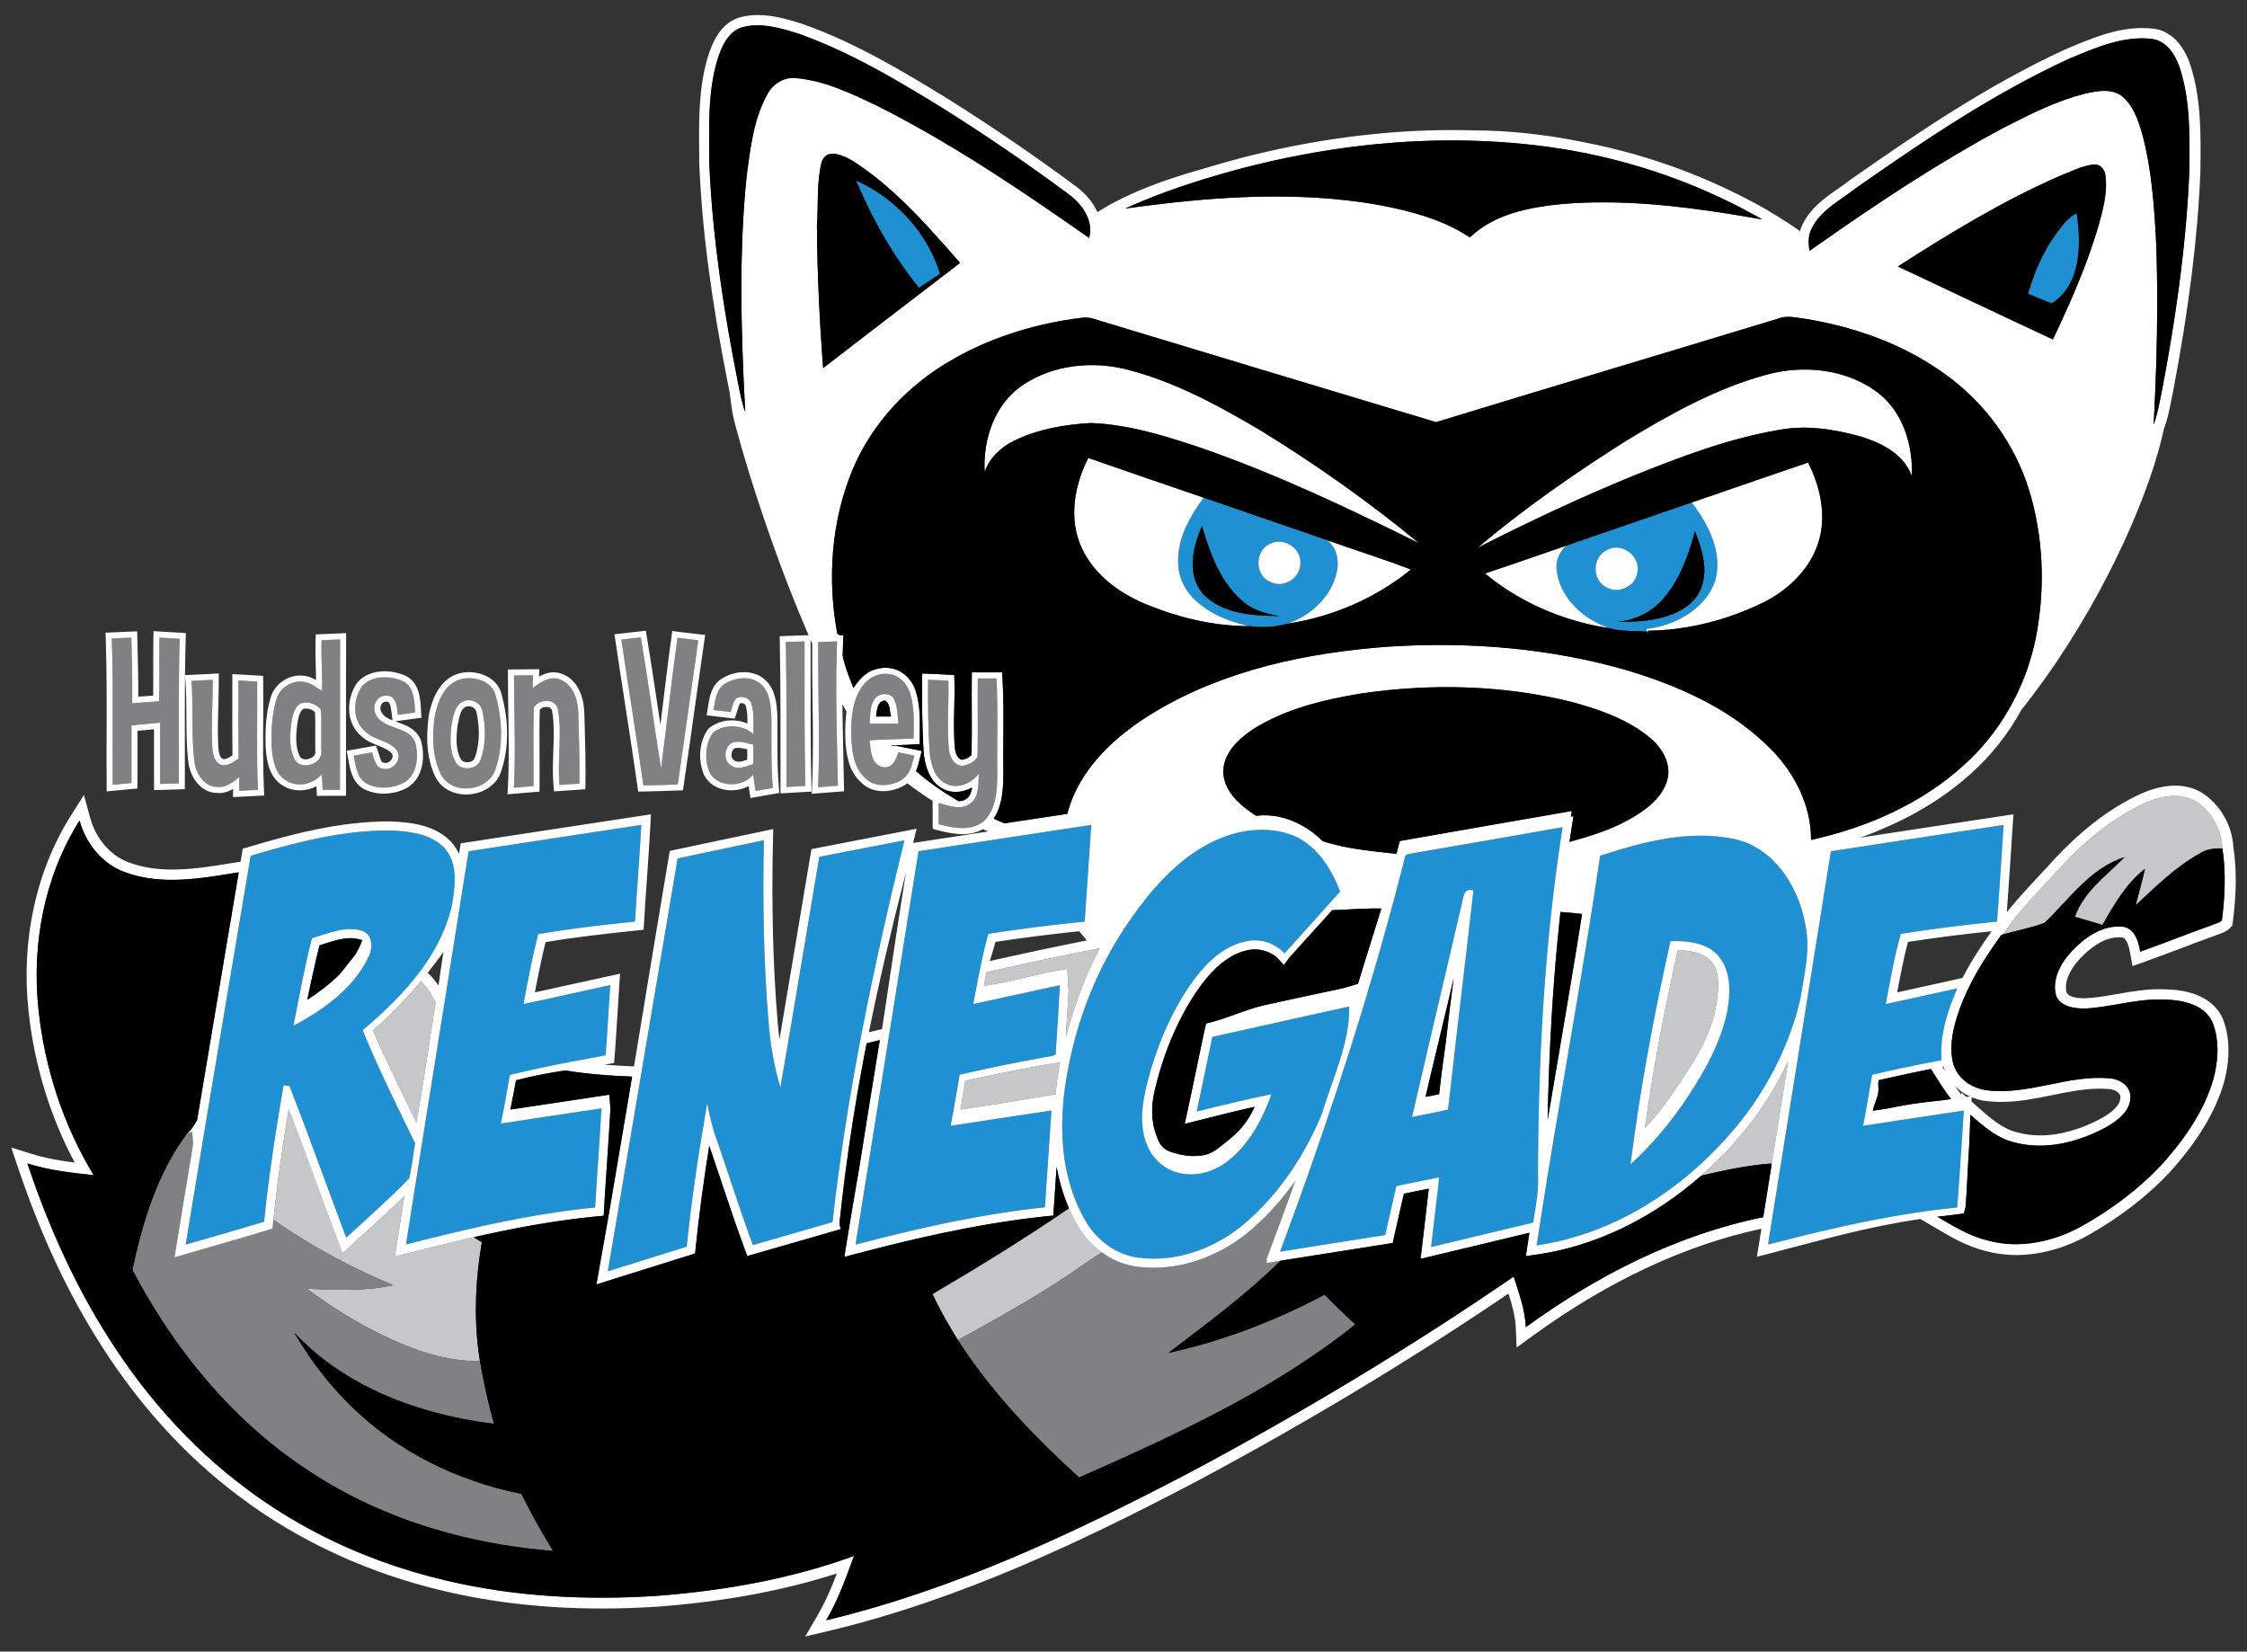
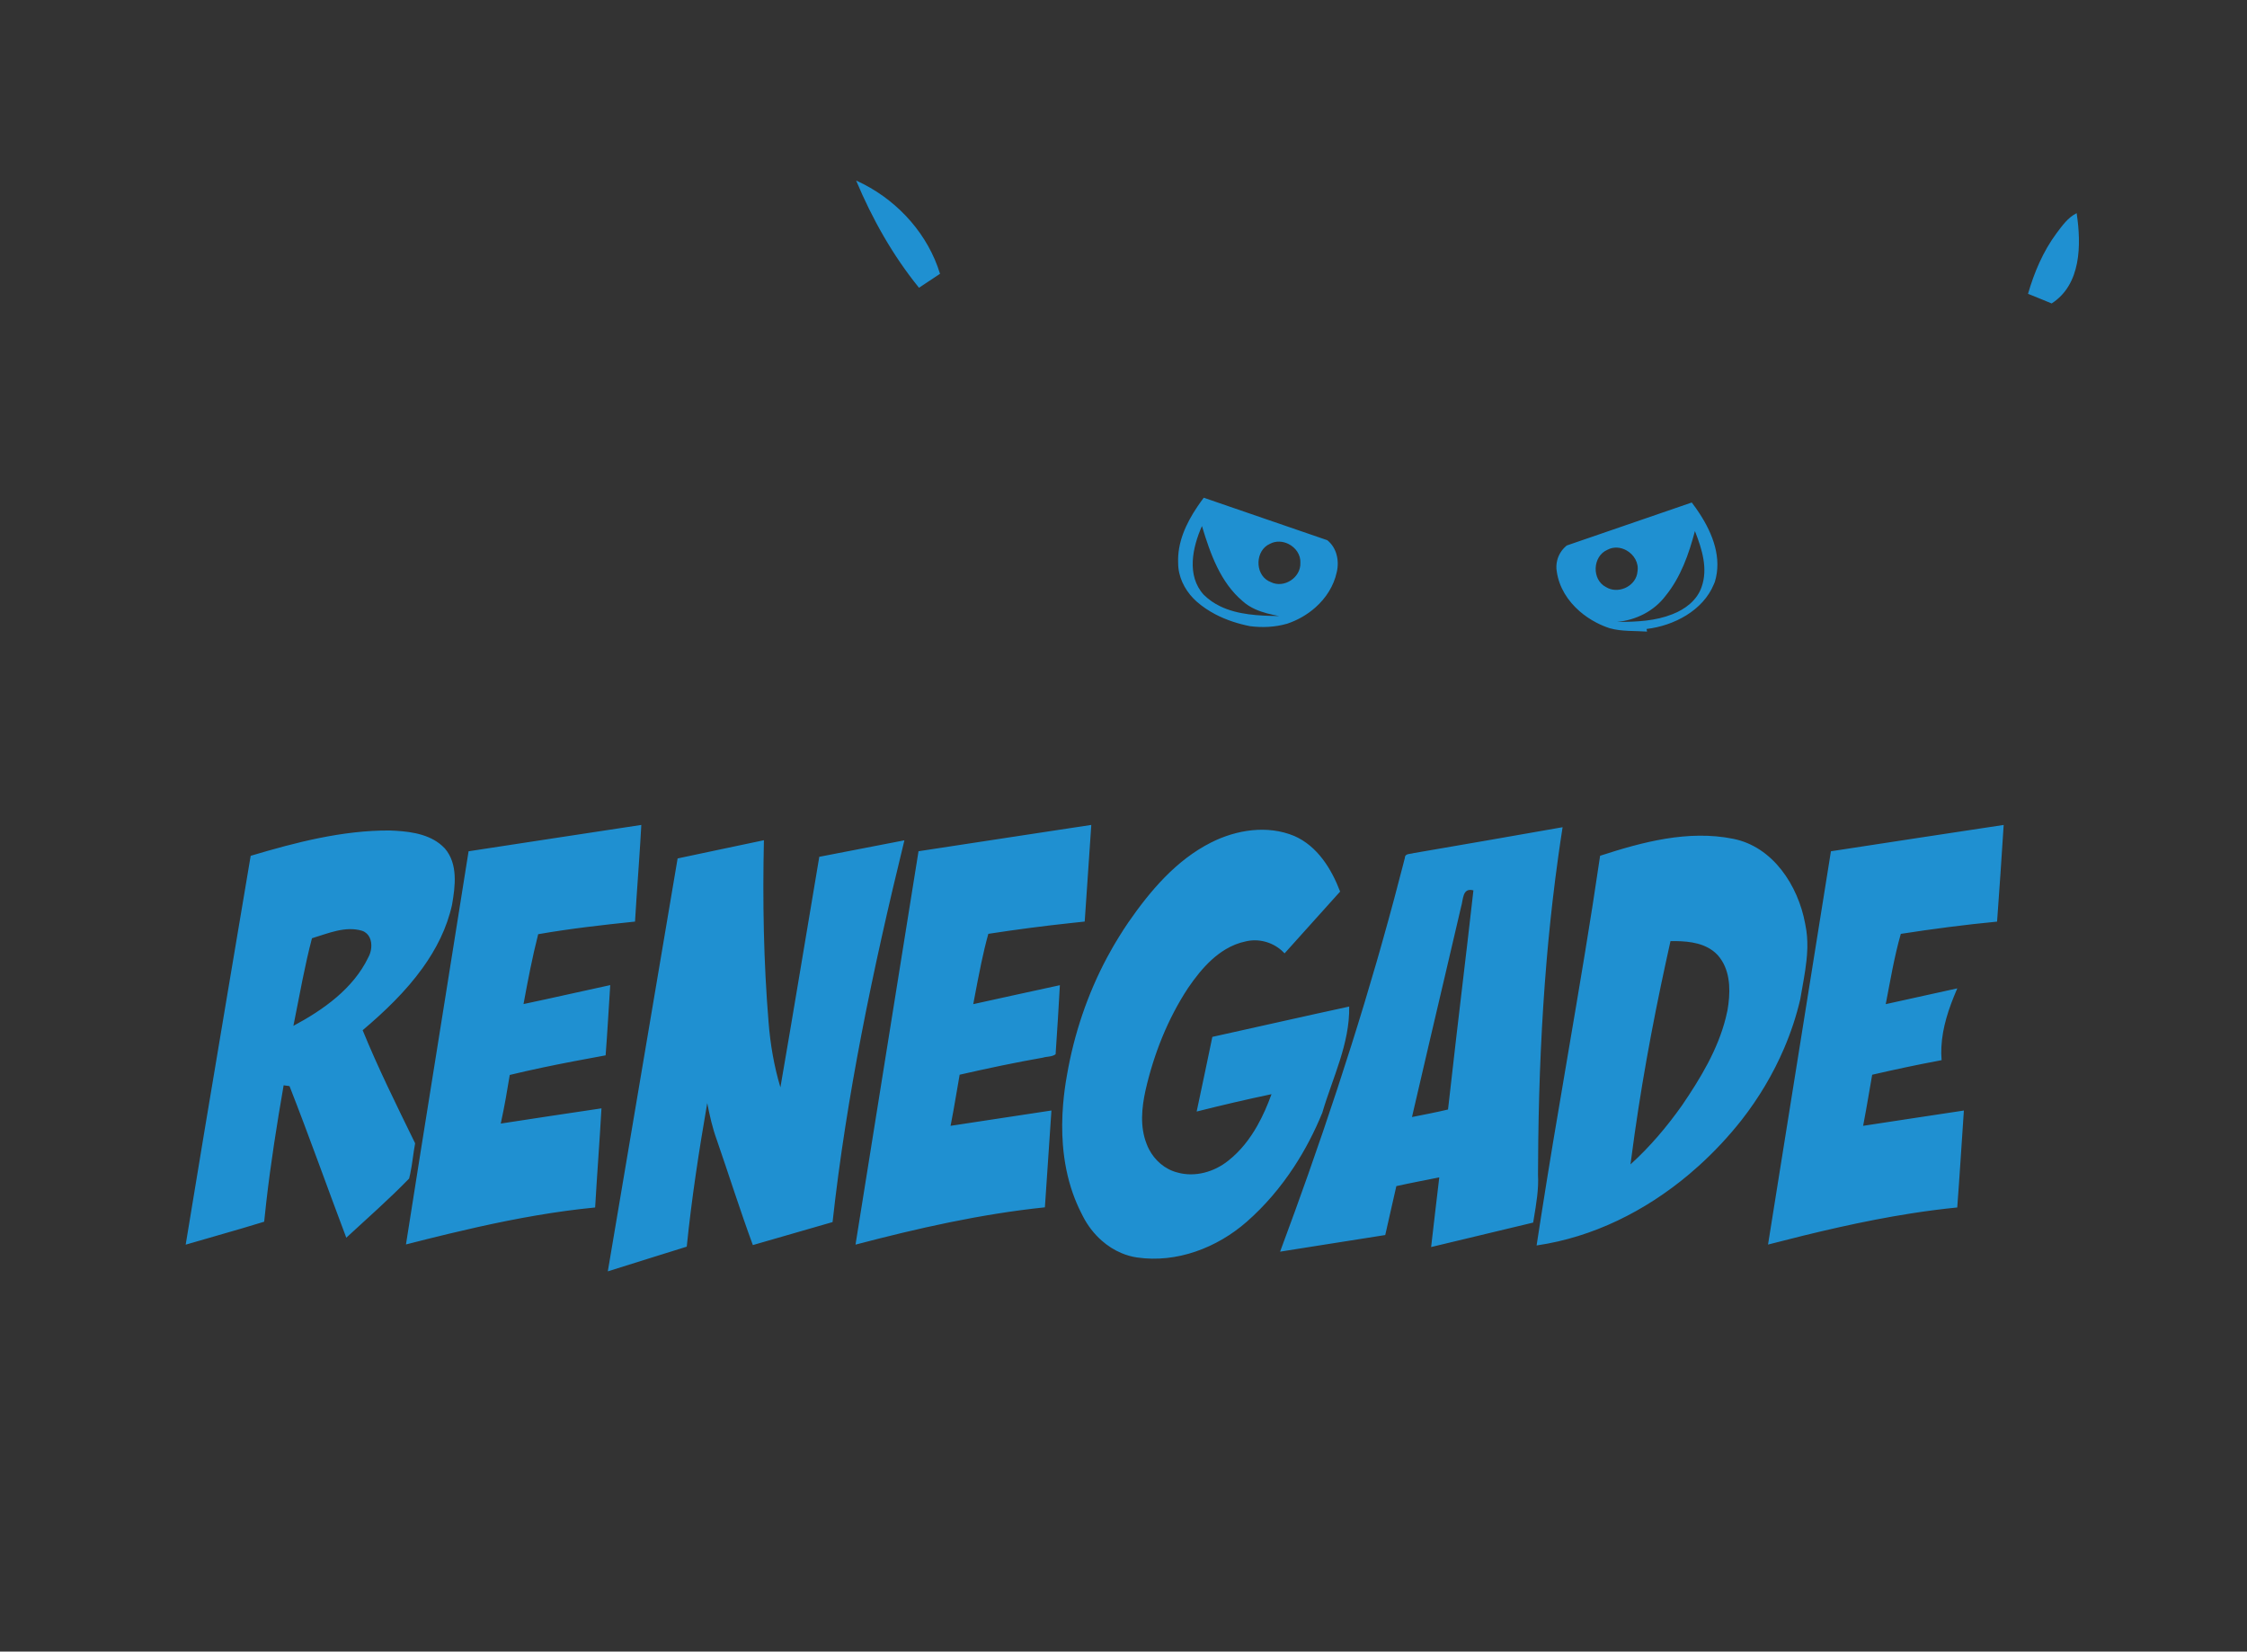
<svg xmlns="http://www.w3.org/2000/svg" version="1.1" id="Layer_1" x="0px" y="0px" width="200px" height="147px" viewBox="0 0 200 147" style="enable-background:new 0 0 200 147;" xml:space="preserve">
  <rect x="0" y="0" width="200" height="147" fill="#333333" stroke="none" />
-   <path id="color3" style="fill:#C6C7C9;" d="M33.368,92.116l-0.167-0.403c1.101-0.95,2.194-2.033,3.249-3.212  c0.343-0.381,0.678-0.775,1.011-1.175c0.003,0.002,0.006,0.006,0.008,0.008c0.569,0.541,0.932,1.187,1.305,1.876  c-0.544,3.477-1.071,7.142-1.712,10.703c-1.154-2.363-2.213-4.538-3.253-6.807c-0.113-0.248-0.227-0.495-0.34-0.746L33.368,92.116z   M95.668,108.621c-0.031-0.06-0.061-0.121-0.092-0.181c-0.145-0.281-0.283-0.565-0.411-0.856c-0.007-0.015-0.014-0.027-0.019-0.04  c-3.945,2.706-8.027,5.209-12.15,7.636c0.539,1.139,1.144,2.245,1.797,3.324c0.155,0.255,0.311,0.511,0.471,0.763  c0.008-0.004,0.016-0.009,0.023-0.012c0.275-0.15,0.549-0.303,0.824-0.452c3.613-1.986,7.209-4.022,10.57-6.42  c0.454-0.317,0.922-0.619,1.393-0.913c-0.252-0.183-0.496-0.384-0.727-0.602C96.681,110.243,96.109,109.486,95.668,108.621z   M88.745,98.27c2.406-0.401,5.207-0.872,5.207-0.872c0.09-0.536,0.05-0.819,0.201-1.653c0.058-0.334,0.134-0.83,0.201-1.162  c-0.914,0-8.408,1.601-8.442,1.608H85.91c-0.063,0.363-0.301,1.927-0.416,2.566c0.003-0.001,0.005-0.001,0.007-0.001  C86.581,98.586,87.662,98.428,88.745,98.27z M93.818,86.429l0.797-0.119c0.114-0.023,0.228-0.05,0.343-0.073  c-0.001,0.007-0.001,0.015-0.001,0.021l0.045-0.006l0.111,1.974c-0.077,1.343-0.157,2.717-0.246,4.091  c0.372-1.356,0.791-2.697,1.281-4.011c0.025-0.07,0.05-0.138,0.076-0.208c0.423-1.114,0.9-2.207,1.449-3.271  c0.067-0.128,0.129-0.259,0.198-0.387c0.006-0.013,0.012-0.024,0.018-0.035c-0.162,0.03-0.325,0.065-0.487,0.096  c-3.203,0.628-6.395,1.314-9.579,2.034c-0.003,0.011-0.006,0.023-0.009,0.034c-0.09,0.369-0.168,0.759-0.226,1.203  c0.622-0.137,1.276-0.22,1.899-0.358C91.011,87.074,92.259,86.759,93.818,86.429z M152.752,103.41  c-0.435,0.427-0.88,0.837-1.332,1.235c2.053-0.487,4.121-0.933,6.231-1.084l0.004,0.026l0.025,0.132  c0.007-0.038,0.014-0.076,0.019-0.114c0.052-0.325,0.104-0.65,0.157-0.974c0.436-2.722,0.871-5.445,1.307-8.168  c-0.937,2.011-2.121,3.943-3.52,5.732C154.739,101.339,153.771,102.411,152.752,103.41z M152.275,85.53  c-0.004-0.005-0.011-0.008-0.015-0.013c-0.578-0.603-1.443-0.828-2.292-0.907c-0.082-0.009-0.166-0.018-0.248-0.022  c-0.132-0.008-0.262-0.014-0.391-0.017c-0.001,0.007-0.002,0.012-0.004,0.018c-0.001,0.009-0.002,0.016-0.004,0.023  c-0.07,0.31-0.136,0.615-0.202,0.917c-1.215,5.539-2.012,9.873-2.715,14.884c0.97-1.04,1.38-1.549,2.301-2.847  c1.675-2.461,3.413-4.86,4.009-7.853C153.05,87.759,153.079,86.419,152.275,85.53z M197.692,74.605  c-0.297-1.324-1.106-2.54-2.246-3.274c-0.077-0.046-0.156-0.086-0.235-0.125c-1.36-0.671-2.986-0.311-4.32,0.281  c-3.042,1.397-5.621,3.63-7.848,6.099c-1.329,1.462-2.73,2.875-3.941,4.437c-0.292,0.377-0.576,0.76-0.841,1.157  c0.024-0.006,0.049-0.013,0.074-0.021c1.212-0.342,2.464-0.569,3.643-1.019c2.208-2.099,4.091-4.895,7.131-5.847  c-0.022,0.02-0.041,0.041-0.061,0.061c-1.598,1.607-3.583,3.034-4.368,5.245c0.015,0.005,0.031,0.01,0.048,0.015  c0.799,0.239,1.596,0.473,2.399,0.712c1.048-1.81,2.108-3.694,3.795-4.991c-0.005,0.025-0.012,0.05-0.018,0.075  c-0.249,1.063-0.538,2.113-0.815,3.169c0.023-0.022,0.045-0.042,0.067-0.064c1.78-1.659,3.541-3.392,5.683-4.576  c0.592-0.366,1.286-0.451,1.973-0.414C197.8,75.215,197.76,74.906,197.692,74.605z M42.173,110.119  c-0.429,0.098-0.854,0.196-1.276,0.296c-1.578,0.372-3.106,0.757-4.562,1.13l-1.183,0.303l0.189-1.206  c0.218-1.393,0.438-2.789,0.659-4.187c-1.028,1.008-2.094,1.979-3.132,2.927c-0.501,0.457-1.002,0.913-1.499,1.373l-0.64,0.593  l-0.236,0.22l-0.163-0.433l-0.259-0.686c-0.653-1.731-1.304-3.495-1.933-5.203c-0.79-2.145-1.602-4.349-2.436-6.526  c-0.434,2.597-0.899,5.634-1.248,8.773c-0.04,0.353-0.077,0.711-0.113,1.066c0,0.003,0,0.006-0.001,0.008  c2.058,1.443,4.217,2.734,6.454,3.877c1.375,0.702,2.779,1.35,4.205,1.945c-0.002,0-0.003,0-0.005,0  c-2.508,0.565-5.111,0.419-7.659,0.319c2.058,1.568,4.272,2.929,6.592,4.072c0.33,0.162,0.662,0.321,0.995,0.475  c2.17,0.99,4.496,1.742,6.889,1.874c0.302,0.016,0.605,0.023,0.908,0.021c-0.05-0.304-0.092-0.61-0.131-0.915  c-0.412-3.207-0.25-6.478,0.302-9.659C42.649,110.421,42.411,110.271,42.173,110.119z" />
  <path id="color2" style="fill:#1F90D1;" d="M106.225,53.27c0.094,0.096,0.189,0.19,0.289,0.277c0.508,0.446,1.07,0.821,1.665,1.133  c0.963,0.503,2.016,0.843,3.08,1.053c1.099,0.144,2.233,0.088,3.3-0.217c0.924-0.304,1.8-0.805,2.533-1.458  c0.926-0.825,1.621-1.895,1.887-3.125c0.123-0.509,0.123-1.055-0.013-1.559c-0.133-0.494-0.402-0.947-0.814-1.281  c-0.005-0.005-0.008-0.008-0.012-0.011c-3.67-1.247-7.327-2.532-10.996-3.781c-0.001,0.001-0.003,0.004-0.005,0.005  c-0.194,0.258-0.384,0.526-0.568,0.798c-1.004,1.492-1.787,3.187-1.706,5.016C104.863,51.304,105.408,52.428,106.225,53.27z   M115.743,50.108c0.049,1.3-1.458,2.285-2.627,1.705c-0.076-0.027-0.149-0.064-0.219-0.102c-1.225-0.663-1.173-2.734,0.143-3.31  c0.53-0.28,1.139-0.236,1.646,0.016C115.315,48.73,115.783,49.364,115.743,50.108z M107.141,52.936  c-1.549-1.697-1-4.216-0.159-6.114c0.007,0.025,0.016,0.05,0.023,0.074c0.731,2.406,1.618,4.934,3.599,6.61  c0.335,0.304,0.715,0.536,1.117,0.718c0.67,0.304,1.408,0.473,2.131,0.608c-0.025-0.001-0.051-0.001-0.074-0.002  c-1.716-0.018-3.6-0.108-5.164-0.862C108.078,53.709,107.581,53.374,107.141,52.936z M140.585,54.396  c0.455,0.396,0.958,0.738,1.493,1.016c0.392,0.205,0.797,0.376,1.21,0.509c1.079,0.299,2.206,0.216,3.311,0.295l-0.009-0.052  c-0.009-0.045-0.024-0.135-0.033-0.182c2.424-0.281,5.037-1.641,5.995-3.994c0.028-0.069,0.061-0.135,0.085-0.206  c0.638-2.108-0.172-4.234-1.331-6.025c-0.223-0.347-0.459-0.682-0.703-1c-0.006-0.01-0.014-0.02-0.022-0.031  c-3.71,1.274-7.423,2.547-11.133,3.829c-0.024,0.019-0.043,0.04-0.067,0.06c-0.387,0.333-0.657,0.775-0.779,1.262  c-0.082,0.328-0.099,0.675-0.033,1.018C138.773,52.286,139.543,53.484,140.585,54.396z M145.746,50.889  c-0.106,1.208-1.52,1.94-2.589,1.475c-0.074-0.03-0.145-0.068-0.215-0.112c-1.284-0.663-1.197-2.739,0.121-3.312  c0.561-0.306,1.196-0.24,1.711,0.05C145.43,49.36,145.889,50.095,145.746,50.889z M150.86,47.27c0.011,0.025,0.02,0.05,0.031,0.076  c0.601,1.536,1.142,3.267,0.567,4.891c-0.398,1.192-1.474,2-2.609,2.436c-1.498,0.595-3.126,0.676-4.72,0.682  c-0.071,0-0.143,0.002-0.215,0.002c1.697-0.156,3.306-0.956,4.34-2.33C149.601,51.368,150.322,49.312,150.86,47.27z M182.612,27.009  c-0.683-0.288-1.372-0.561-2.057-0.839c-0.015-0.006-0.03-0.012-0.046-0.019c0.554-1.909,1.338-3.771,2.528-5.378  c0.511-0.675,1.018-1.412,1.8-1.799c0.003,0.015,0.005,0.03,0.007,0.045C185.255,21.78,185.245,25.321,182.612,27.009z   M81.798,25.612c-2.335-2.874-4.166-6.136-5.597-9.543c0.224,0.101,0.445,0.208,0.664,0.321c3.188,1.642,5.754,4.534,6.804,7.981  c-0.619,0.41-1.237,0.821-1.853,1.229C81.81,25.604,81.804,25.608,81.798,25.612z M76.68,92.038  c-1.067,5.544-1.957,11.121-2.576,16.736c-2.364,0.68-4.726,1.371-7.094,2.046c-1.139-3.091-2.128-6.236-3.206-9.352  c-0.389-1.066-0.638-2.173-0.855-3.286c-0.735,4.241-1.389,8.497-1.823,12.779c-2.34,0.739-4.688,1.451-7.026,2.198  c1.027-6.073,2.053-12.144,3.08-18.218c1.045-6.178,2.091-12.356,3.133-18.533c2.558-0.55,5.12-1.076,7.681-1.622  c-0.121,5.4-0.029,10.81,0.415,16.199c0.153,1.962,0.488,3.91,1.053,5.798c1.182-6.835,2.306-13.685,3.461-20.522  c2.522-0.496,5.051-0.974,7.576-1.467C79.1,80.511,77.793,86.257,76.68,92.038z M136.893,104.546  c0.002-1.027,0.012-2.053,0.025-3.078c0.069-5.307,0.291-10.615,0.738-15.902c0.025-0.307,0.053-0.612,0.08-0.917  c0-0.007,0.002-0.014,0.002-0.023c0.028-0.313,0.057-0.625,0.086-0.939c0.112-1.167,0.234-2.333,0.368-3.497  c0.154-1.326,0.322-2.65,0.507-3.97c0.121-0.864,0.248-1.73,0.384-2.592c-0.114,0.02-0.23,0.039-0.345,0.06  c-4.314,0.757-8.629,1.516-12.946,2.25c-0.135,0.047-0.331,0.05-0.489,0.096c-0.149,0.045-0.264,0.129-0.261,0.331  c-0.057,0.22-0.115,0.44-0.17,0.659c-0.253,0.989-0.512,1.975-0.776,2.959c-0.336,1.254-0.68,2.504-1.033,3.753  c-0.087,0.312-0.177,0.625-0.265,0.939c-0.003,0.008-0.005,0.016-0.007,0.023c-0.086,0.305-0.174,0.611-0.262,0.916  c-0.352,1.213-0.71,2.424-1.075,3.632c-1.55,5.123-3.228,10.208-5.01,15.257c-0.77,2.184-1.561,4.361-2.369,6.532  c-0.046,0.124-0.09,0.248-0.137,0.372c0.621-0.099,1.24-0.198,1.862-0.296c2.498-0.395,4.997-0.789,7.497-1.184  c0.316-1.454,0.67-2.901,0.988-4.354c1.27-0.282,2.548-0.521,3.821-0.778c-0.254,2.064-0.478,4.134-0.726,6.201  c3.029-0.719,6.056-1.453,9.082-2.177c0.02-0.116,0.038-0.235,0.059-0.35C136.734,107.169,136.968,105.867,136.893,104.546z   M129.347,83.715c0.235-1,0.468-1.999,0.7-2.999c0.204-0.633,0.097-1.737,1.098-1.467c-0.166,1.488-0.34,2.976-0.512,4.463  c-0.037,0.313-0.072,0.626-0.11,0.939c-0.002,0.007-0.003,0.016-0.004,0.022c-0.036,0.305-0.071,0.611-0.107,0.916  c-0.041,0.345-0.081,0.688-0.122,1.034c-0.459,3.891-0.92,7.781-1.353,11.675c-0.018,0.153-0.035,0.304-0.053,0.456  c-1.061,0.255-2.136,0.456-3.205,0.67c0.039-0.171,0.078-0.342,0.117-0.514c0.97-4.202,1.959-8.398,2.943-12.598  c0.056-0.239,0.113-0.48,0.168-0.718c0.072-0.306,0.142-0.612,0.214-0.917c0.001-0.006,0.002-0.015,0.005-0.021  C129.202,84.341,129.275,84.028,129.347,83.715z M162.966,75.769c5.125-0.783,10.248-1.574,15.376-2.343  c-0.184,2.868-0.373,5.739-0.587,8.605c-2.866,0.276-5.721,0.648-8.568,1.09c-0.589,2.052-0.935,4.164-1.342,6.255  c2.122-0.47,4.248-0.931,6.371-1.405c-0.022,0.051-0.044,0.104-0.067,0.156c-0.691,1.609-1.265,3.307-1.35,5.058  c-0.02,0.39-0.016,0.783,0.018,1.177c-0.092,0.018-0.185,0.036-0.277,0.054c-1.976,0.37-3.944,0.791-5.902,1.244  c-0.253,1.434-0.486,2.872-0.761,4.305c-0.016,0.08-0.029,0.16-0.045,0.242c2.872-0.451,5.749-0.864,8.624-1.309  c0.114-0.019,0.229-0.035,0.343-0.053c-0.198,2.873-0.372,5.753-0.59,8.629c-1.377,0.136-2.75,0.316-4.116,0.53  c-4.289,0.672-8.525,1.682-12.726,2.772c0.085-0.529,0.169-1.058,0.254-1.587c0.274-1.713,0.547-3.425,0.82-5.136  c0.046-0.284,0.092-0.569,0.137-0.853c0.507-3.168,1.014-6.335,1.521-9.504c0.449-2.818,0.901-5.633,1.351-8.451  c0.492-3.08,0.987-6.162,1.479-9.242C162.94,75.924,162.953,75.847,162.966,75.769z M160.234,88.952  c0.192-1.144,0.434-2.301,0.556-3.461c0.037-0.336,0.062-0.67,0.072-1.005c0.002-0.04,0.004-0.079,0.005-0.118  c0.015-0.692-0.033-1.385-0.18-2.076c-0.005-0.03-0.012-0.062-0.017-0.092c-0.623-3.368-2.854-6.842-6.416-7.543  c-3.987-0.802-8.051,0.282-11.832,1.512c-0.213,1.455-0.435,2.91-0.661,4.363c-0.164,1.05-0.336,2.098-0.504,3.145  c-0.052,0.313-0.1,0.626-0.152,0.939c0,0.009-0.002,0.015-0.003,0.023c-0.05,0.305-0.101,0.611-0.151,0.916  c-0.882,5.351-1.814,10.694-2.705,16.043c-0.372,2.24-0.733,4.479-1.084,6.721c-0.131,0.846-0.266,1.689-0.393,2.536  c5.042-0.737,9.689-3.071,13.567-6.33c0.294-0.249,0.584-0.501,0.871-0.76c1.381-1.248,2.654-2.613,3.801-4.065  c1.527-1.953,2.812-4.103,3.788-6.385C159.4,91.905,159.885,90.446,160.234,88.952z M145.2,103.086  c0.765-5.896,1.834-11.747,3.098-17.555c0.066-0.305,0.133-0.611,0.202-0.915c0.001-0.008,0.002-0.016,0.004-0.023  c0.062-0.275,0.119-0.55,0.182-0.826c1.257-0.021,2.664,0.068,3.71,0.814c0.011,0.007,0.024,0.015,0.033,0.022  c0.157,0.115,0.304,0.244,0.442,0.389c0.15,0.165,0.281,0.341,0.394,0.525c0.798,1.284,0.744,2.956,0.494,4.406  c-0.046,0.231-0.099,0.459-0.156,0.686c-0.713,2.83-2.258,5.382-3.889,7.776c-1.345,1.901-2.86,3.692-4.589,5.255  C145.15,103.454,145.176,103.27,145.2,103.086z M93.975,87.768c0.121-0.025,0.241-0.053,0.362-0.078  c-0.113,1.968-0.225,3.941-0.365,5.908c0,0.003,0,0.005,0,0.008c-0.006,0.076-0.01,0.153-0.015,0.228  c-0.312,0.241-0.764,0.191-1.126,0.303c-2.485,0.434-4.954,0.959-7.415,1.52c-0.253,1.401-0.467,2.809-0.743,4.208  c-0.023,0.113-0.043,0.228-0.066,0.341c2.991-0.463,5.986-0.901,8.978-1.364c-0.071,1.026-0.138,2.051-0.207,3.075  c-0.125,1.848-0.252,3.695-0.375,5.543c-5.707,0.595-11.315,1.863-16.856,3.321c1.035-6.454,2.067-12.909,3.1-19.361  c0.835-5.218,1.67-10.435,2.508-15.654c2.472-0.375,4.943-0.754,7.415-1.132c0.361-0.056,0.722-0.111,1.084-0.166  c0.008,0,0.016-0.002,0.024-0.002c0.234-0.038,0.469-0.072,0.704-0.109c0.118-0.019,0.237-0.036,0.357-0.054  c1.931-0.296,3.862-0.591,5.794-0.88l0,0c-0.167,2.411-0.326,4.823-0.493,7.232c-0.03,0.442-0.06,0.885-0.091,1.325  c0,0.01-0.001,0.02-0.002,0.028c0,0.007-0.001,0.011-0.001,0.017c-0.37,0.037-0.739,0.078-1.109,0.119  c-2.497,0.266-4.988,0.59-7.469,0.974c-0.239,0.858-0.442,1.723-0.626,2.592c-0.232,1.09-0.435,2.188-0.643,3.281  c-0.024,0.128-0.048,0.255-0.072,0.384C89.075,88.845,91.521,88.291,93.975,87.768z M115.175,103.862  c-1.182,1.803-2.583,3.461-4.204,4.882c-2.641,2.318-6.246,3.699-9.776,3.179c-0.477-0.069-0.935-0.204-1.371-0.386  c-0.645-0.269-1.239-0.65-1.765-1.115c-0.688-0.606-1.259-1.353-1.673-2.167c-0.05-0.091-0.092-0.185-0.139-0.277  c-0.297-0.581-0.551-1.178-0.763-1.785c-0.481-1.375-0.759-2.809-0.876-4.265c-0.096-1.2-0.084-2.412,0.015-3.614  c0.073-0.89,0.19-1.774,0.349-2.642c0.629-3.642,1.825-7.19,3.564-10.448c0.163-0.305,0.332-0.608,0.504-0.908  c0.004-0.006,0.008-0.013,0.013-0.021c0.062-0.109,0.126-0.215,0.19-0.324c0.119-0.203,0.241-0.403,0.365-0.603  c0.263-0.425,0.533-0.846,0.816-1.258c1.949-2.817,4.26-5.552,7.369-7.119c2.255-1.142,5.02-1.577,7.408-0.583  c2.057,0.901,3.31,2.926,4.08,4.949c-0.22,0.248-0.442,0.49-0.663,0.737c-1.072,1.197-2.147,2.391-3.221,3.583  c-0.277,0.308-0.553,0.617-0.829,0.923c-0.007,0.008-0.013,0.015-0.02,0.021c-0.07,0.079-0.14,0.158-0.21,0.235  c-0.08-0.085-0.164-0.165-0.252-0.244c-0.008-0.007-0.016-0.015-0.024-0.022c-0.861-0.753-2.059-1.069-3.185-0.799  c-0.643,0.131-1.233,0.378-1.779,0.701c-0.012,0.008-0.024,0.015-0.035,0.022c-0.423,0.254-0.82,0.557-1.192,0.893  c-0.816,0.739-1.513,1.634-2.118,2.522c-1.824,2.769-3.059,5.898-3.794,9.122c-0.34,1.552-0.503,3.229,0.092,4.746  c0.061,0.167,0.133,0.332,0.215,0.49c0.515,0.998,1.428,1.796,2.526,2.073c1.571,0.449,3.289-0.048,4.539-1.055  c1.071-0.844,1.905-1.918,2.572-3.095c0.51-0.899,0.924-1.857,1.271-2.819c-2.23,0.467-4.451,0.988-6.662,1.545  c0.483-2.212,0.925-4.431,1.397-6.646c0.072-0.016,0.147-0.031,0.219-0.048c3.988-0.878,7.968-1.789,11.961-2.651  c0.057,3.32-1.484,6.34-2.396,9.457C117.01,100.722,116.17,102.344,115.175,103.862z M44.602,99.855  c-0.011,0.05-0.021,0.1-0.032,0.151c2.88-0.446,5.761-0.877,8.644-1.306c0.107-0.017,0.214-0.032,0.321-0.049  c-0.163,2.941-0.394,5.88-0.563,8.823c-3.522,0.342-7.004,0.977-10.457,1.745c-0.856,0.191-1.711,0.39-2.565,0.595  c-1.275,0.306-2.547,0.625-3.816,0.951c0.362-2.305,0.728-4.612,1.094-6.917c0.064-0.397,0.125-0.795,0.188-1.192  c0.737-4.629,1.479-9.257,2.22-13.885c0.694-4.332,1.387-8.666,2.071-13.001c5.125-0.78,10.248-1.574,15.374-2.345l0,0  c-0.115,2.152-0.278,4.301-0.423,6.451c-0.048,0.718-0.094,1.434-0.137,2.152c-2.882,0.302-5.764,0.622-8.619,1.123  c-0.525,2.053-0.922,4.133-1.305,6.217c2.576-0.539,5.144-1.134,7.718-1.687c-0.139,2.084-0.249,4.168-0.41,6.252  c-0.949,0.169-1.898,0.347-2.845,0.53c-1.904,0.364-3.802,0.759-5.688,1.215C45.147,97.073,44.903,98.471,44.602,99.855z   M36.511,104.483c0.193-0.899,0.268-1.822,0.438-2.721c-0.03-0.064-0.061-0.127-0.092-0.19c-1.592-3.26-3.207-6.516-4.578-9.876  c1.931-1.633,3.836-3.452,5.33-5.53c1.219-1.694,2.166-3.557,2.626-5.634c0.287-1.652,0.544-3.631-0.635-5.008  c-0.156-0.167-0.321-0.316-0.497-0.45c-1.23-0.935-2.918-1.099-4.422-1.156c-4.222-0.017-8.349,1.059-12.368,2.255  c-0.023,0.129-0.045,0.26-0.066,0.39c-1.34,7.977-2.691,15.949-4.019,23.927c-0.034,0.208-0.069,0.416-0.104,0.625  c-0.536,3.221-1.07,6.445-1.597,9.669c2.211-0.655,4.436-1.258,6.637-1.938c0.115-0.036,0.232-0.069,0.348-0.105  c0.059-0.592,0.123-1.185,0.192-1.777c0.399-3.473,0.944-6.923,1.542-10.364c0.132,0.016,0.393,0.053,0.523,0.072  c1.754,4.469,3.356,9.001,5.053,13.494c1.877-1.74,3.815-3.429,5.593-5.268C36.449,104.759,36.481,104.621,36.511,104.483z   M26.191,90.923c0.497-2.476,0.934-4.968,1.576-7.412c1.434-0.427,2.971-1.121,4.477-0.66c0.637,0.234,0.853,0.867,0.8,1.49  c-0.027,0.313-0.121,0.624-0.266,0.88c-1.346,2.791-4.005,4.662-6.664,6.087C26.14,91.18,26.165,91.052,26.191,90.923z" />
-   <path id="color1" style="fill:#808183;" d="M46.418,132.986c0.853,1.729,1.794,3.412,2.807,5.057  c-6.306-0.499-12.589-2.104-18.204-5.039c-1.313-0.686-2.588-1.443-3.818-2.277c-6.614-4.385-11.75-10.718-15.417-17.702  c0.893-4.25,2.219-8.555,4.823-12.086l0.138-0.071l0.323-0.166c0.003,0.014,0.004,0.027,0.007,0.042  c0.08,0.372,0.102,0.743,0.09,1.114c-0.001,0.042-0.002,0.081-0.004,0.121c-0.482,2.896-0.959,5.792-1.43,8.673l-0.206,1.266  l1.228-0.363c0.89-0.265,1.782-0.52,2.675-0.774c1.418-0.405,2.884-0.825,4.32-1.273l0.21-0.066l0.297-0.093l0.052-0.529  c0.009-0.084,0.019-0.169,0.026-0.253c2.058,1.443,4.217,2.734,6.454,3.877c1.375,0.702,2.779,1.35,4.205,1.945  c-0.002,0-0.003,0-0.005,0c-2.508,0.565-5.111,0.419-7.659,0.319c2.058,1.568,4.272,2.929,6.592,4.072  c0.33,0.162,0.662,0.321,0.995,0.475c2.17,0.99,4.496,1.742,6.889,1.874c0.302,0.016,0.605,0.023,0.908,0.021  c0.002,0.008,0.003,0.014,0.005,0.022c0.054,0.313,0.114,0.625,0.173,0.936c0.294,1.556,0.642,3.103,1.08,4.627  c-3.675-0.46-7.388-1.416-10.749-3.039c-2.584-1.246-4.959-2.888-6.95-4.998c-0.025-0.026-0.052-0.051-0.077-0.077  c2.128,3.696,5.02,6.971,8.525,9.422c1.099,0.774,2.253,1.466,3.449,2.077c2.594,1.329,5.383,2.277,8.239,2.853  C46.413,132.977,46.415,132.981,46.418,132.986z M117.933,115.266c-0.009-0.01-0.02-0.02-0.028-0.029  c-4.357,2.307-8.99,4.101-13.809,5.163c-0.036,0.007-0.071,0.015-0.106,0.023c3.421-2.612,6.911-5.178,9.98-8.208l-1.267,0.201  l0.092-0.247l0.01-0.027c-0.014,0.001-0.029,0.003-0.043,0.004c-0.002,0.001-0.002,0.001-0.002,0.001  c-0.018,0.001-0.035,0.002-0.053,0.003c0.87-2.341,1.758-4.676,2.581-7.032c-1.127,1.588-2.397,3.013-3.788,4.231  c-2.523,2.217-5.731,3.488-8.801,3.488l0,0c-0.545,0-1.09-0.039-1.623-0.117c-0.721-0.105-1.419-0.336-2.073-0.672  c-0.308-0.16-0.605-0.344-0.891-0.55c-0.013-0.009-0.025-0.018-0.038-0.026c-0.471,0.295-0.939,0.596-1.393,0.913  c-3.362,2.398-6.957,4.434-10.57,6.42c-0.275,0.15-0.549,0.303-0.824,0.452c-0.007,0.003-0.015,0.008-0.023,0.012  c0.177,0.276,0.356,0.55,0.539,0.821c2.864,4.257,6.466,7.967,10.245,11.416c0.005-0.002,0.01-0.004,0.015-0.006  c8.562-3.79,17.221-7.729,24.573-13.625C119.695,117.043,118.809,116.159,117.933,115.266z M86.891,73.491  c0.099-0.04,0.197-0.086,0.292-0.14c0.1-0.056,0.2-0.117,0.295-0.19c0.104-0.089,0.197-0.186,0.285-0.285l0,0  c0.213-0.242,0.382-0.51,0.513-0.795c0.445-0.967,0.484-2.141,0.497-3.183c-0.046-2.839,0.083-5.679-0.078-8.516  c-0.557,0-1.112,0-1.664,0c-0.024,2.322,0.032,4.645-0.021,6.967c-0.276,0.487-0.85,0.745-1.386,0.822  c-0.766-0.09-1.115-0.865-1.166-1.549c-0.19-2.008,0.016-4.022-0.043-6.035c-0.603-0.038-1.204-0.068-1.804-0.089  c-0.027,2.092,0.01,4.185,0.123,6.272c0.081,1.127,0.397,2.465,1.506,3.003c1.048,0.496,2.232-0.067,2.9-0.918c0,0,0,0,0.001-0.002  c0,0.002,0,0.002,0,0.002c-0.083,0.775,0.019,1.744-0.492,2.383c-0.081,0.102-0.177,0.196-0.293,0.278  c-0.196,0.153-0.408,0.242-0.627,0.288c-0.001,0-0.002,0-0.003,0.001c-0.561,0.115-1.177-0.06-1.75-0.218  c-0.146-0.04-0.29-0.08-0.429-0.114c0,0.049,0,0.1,0,0.148c-0.001,0.579,0,1.159,0.003,1.737c0.238,0.063,0.485,0.123,0.738,0.178  c0.185,0.041,0.371,0.074,0.559,0.103C85.543,73.745,86.253,73.748,86.891,73.491z M34.14,68.429  c-0.745-0.043-0.828-0.908-1.026-1.457c-0.542,0.094-1.084,0.192-1.628,0.289c0.161,0.871,0.268,1.914,1.072,2.45  c1.04,0.572,2.37,0.49,3.407-0.054c1.19-0.702,1.321-2.335,1-3.546c-0.558-1.59-2.943-1.067-3.565-2.627  c-0.296-0.736,0.201-1.611,1.035-1.571c0.876,0.052,0.89,1.059,0.981,1.716c0.509-0.072,1.021-0.143,1.53-0.211  c-0.059-1.019-0.07-2.383-1.193-2.837c-1.124-0.446-2.667-0.466-3.528,0.499c-0.844,1.19-0.884,3.083,0.309,4.064  c0.788,0.729,2.01,0.756,2.731,1.565C35.888,67.466,35.051,68.603,34.14,68.429z M14.244,64.32c0.008,1.817-0.002,3.634,0.005,5.455  c0.557-0.013,1.115-0.029,1.67-0.048c0.023-4.293-0.054-8.584,0.074-12.876c-0.6-0.035-1.201-0.07-1.804-0.105  c-0.031,1.89,0.014,3.783-0.026,5.674c-0.799,0.048-1.597,0.103-2.397,0.166c0.029-1.946-0.032-3.892-0.078-5.838  c-0.581,0.019-1.16,0.046-1.739,0.077c0.145,4.337,0.042,8.68,0.08,13.023c0.555-0.055,1.112-0.107,1.67-0.159  c0.003-1.71-0.005-3.421,0.003-5.131C12.549,64.483,13.397,64.401,14.244,64.32z M24.178,66.459  c-0.042-1.425,0.014-2.884,0.437-4.254c0.29-0.962,1.306-1.633,2.303-1.529c0.668,0.039,1.196,0.494,1.748,0.816  c0.032-1.504-0.094-3.005-0.043-4.51c0.549-0.024,1.099-0.046,1.649-0.07c-0.02,4.462,0,8.925-0.011,13.386  c-0.515,0-1.03,0.003-1.544,0.003c-0.024-0.467-0.046-0.931-0.067-1.397c-0.759,0.899-2.128,1.22-3.156,0.587  C24.435,68.894,24.264,67.549,24.178,66.459z M28.593,66.764c-0.016-1.192,0.034-2.385-0.026-3.579  c-0.365-0.526-1.194-0.814-1.804-0.576c-0.581,0.35-0.716,1.072-0.823,1.688c-0.137,1.06-0.225,2.207,0.233,3.204  C26.688,68.689,28.837,68.019,28.593,66.764z M19.39,70.045c0.754,0.078,1.338-0.455,1.901-0.864  c-0.005,0.398-0.005,0.801-0.008,1.205c0.56-0.023,1.118-0.054,1.678-0.085c-0.15-3.212-0.032-6.425-0.07-9.638  c-0.557-0.035-1.115-0.067-1.672-0.096c0.003,2.316-0.022,4.632,0.016,6.949c-0.461,0.302-0.951,0.701-1.547,0.566  c-0.629-0.25-0.756-0.99-0.793-1.586c-0.099-1.995,0.042-3.992,0.045-5.987c-0.633,0.035-1.262,0.065-1.895,0.095  c0.18,2.411-0.038,4.838,0.263,7.241C17.461,68.894,18.209,70.078,19.39,70.045z M49.857,60.493  c-0.901-0.374-1.761,0.241-2.453,0.75c0.014-0.38,0.026-0.759,0.04-1.136c-0.566,0.005-1.132,0.008-1.696,0.013  c0,3.329,0.166,6.662-0.009,9.995c0.582-0.052,1.164-0.104,1.748-0.148c0.024-2.331-0.048-4.66,0.026-6.986  c0.51-0.829,2.029-0.846,2.166,0.276c0.349,2.185-0.077,4.412,0.118,6.612c0.592-0.039,1.181-0.08,1.775-0.12  c0.032-2.077-0.043-4.154-0.097-6.231C51.441,62.345,51.066,60.95,49.857,60.493z M68.79,70.131  c-0.517,0.092-1.032,0.182-1.544,0.273c-0.075-0.49-0.147-0.983-0.212-1.477c-0.952,1.303-3.56,1.175-4-0.514  c-0.329-1.04-0.217-2.271,0.405-3.176c1.032-0.856,2.622-0.744,3.627,0.101c-0.032-0.878,0.086-1.79-0.168-2.649  c-0.143-0.574-0.858-0.811-1.357-0.532c-0.303,0.335-0.365,0.806-0.512,1.22c-0.507-0.062-1.011-0.12-1.515-0.18  c0.134-0.819,0.214-1.795,0.966-2.31c0.97-0.632,2.447-0.791,3.33,0.077c0.734,0.74,0.799,1.855,0.85,2.837  C68.68,65.912,68.608,68.025,68.79,70.131z M67.051,68.002c0-0.574-0.003-1.149-0.003-1.723c-0.66-0.14-1.397-0.453-2.037-0.085  c-0.523,0.47-0.638,1.447-0.008,1.883C65.611,68.598,66.402,68.213,67.051,68.002z M58.837,68.4  c-0.624-3.887-1.145-7.791-1.799-11.672c-0.579,0.064-1.158,0.132-1.735,0.199c0.638,4.328,1.345,8.653,1.965,12.985  c1.019-0.011,2.035-0.057,3.054-0.089c0.632-4.275,1.211-8.56,1.833-12.837c-0.622-0.07-1.241-0.148-1.857-0.222  C59.76,60.634,59.346,64.524,58.837,68.4z M71.613,57.087c-0.558,0.016-1.115,0.032-1.67,0.056c0.08,4.3,0.064,8.605,0.061,12.908  c0.558-0.032,1.118-0.067,1.679-0.1C71.584,65.665,71.616,61.377,71.613,57.087z M39.23,68.904  c-0.762-1.571-0.769-3.407-0.541-5.108c0.249-1.329,0.852-2.902,2.273-3.331c1.209-0.324,2.834,0.12,3.166,1.476  c0.571,2.094,0.681,4.392-0.008,6.472C43.522,70.475,40.203,70.845,39.23,68.904z M42.78,67.591c0.49-1.376,0.464-2.918,0.15-4.328  c-0.176-0.856-1.308-1.24-1.972-0.67c-0.529,0.466-0.614,1.22-0.756,1.869c-0.14,1.12-0.22,2.356,0.354,3.377  C41.037,68.668,42.496,68.528,42.78,67.591z M74.439,59.754c0-0.036,0.001-0.071,0.001-0.108c0-0.022,0.001-0.043,0.001-0.065  c0.009-0.671,0.025-1.342,0.049-2.012c0.006-0.161,0.008-0.321,0.016-0.482c-0.077,0.002-0.155,0.006-0.232,0.008  c-0.124,0.003-0.249,0.01-0.373,0.013c-0.203,0.007-0.406,0.015-0.608,0.022c-0.012,0.001-0.023,0.001-0.034,0.002  c-0.145,0.005-0.29,0.009-0.434,0.016c-0.004,0.428-0.004,0.855-0.004,1.283c0.002,3.88,0.167,7.762-0.009,11.642  c0.589-0.042,1.18-0.088,1.769-0.137c-0.049-2.75-0.139-5.5-0.15-8.251C74.428,61.041,74.431,60.397,74.439,59.754z M80.532,67.083  c0.284,0.055,0.569,0.11,0.853,0.169c-0.039,0.152-0.078,0.31-0.119,0.469c-0.083,0.318-0.183,0.637-0.33,0.925  c-0.001,0.003-0.002,0.007-0.005,0.01c-0.08,0.155-0.177,0.299-0.291,0.429c-0.093,0.107-0.198,0.202-0.321,0.284  c-0.023,0.016-0.041,0.035-0.066,0.049c-0.984,0.585-2.423,0.716-3.262-0.193c-0.992-0.887-1.157-2.289-1.217-3.543  c-0.014-0.522-0.015-1.062,0.024-1.597c0.025-0.35,0.068-0.697,0.137-1.038c0.027-0.136,0.059-0.271,0.095-0.404  c0.004-0.012,0.007-0.023,0.011-0.035c0.104-0.375,0.246-0.737,0.435-1.08c0.077-0.14,0.16-0.276,0.254-0.41  c0.526-0.779,1.493-1.289,2.44-1.114c0.885,0.117,1.579,0.858,1.83,1.686c0.413,1.303,0.33,2.689,0.327,4.038  c-0.674,0.042-1.349,0.06-2.023,0.079c-0.107,0.003-0.212,0.007-0.319,0.011c-0.274,0.009-0.548,0.02-0.822,0.033  c-0.009,0-0.018,0.001-0.026,0.001c-0.246,0.014-0.491,0.024-0.736,0.044c0.021,0.191,0.04,0.405,0.067,0.625  c0.099,0.802,0.316,1.677,1.225,1.774c0.129,0.011,0.243-0.005,0.348-0.036c0.311-0.097,0.52-0.356,0.673-0.658  c0.002-0.005,0.004-0.009,0.006-0.014c0.031-0.062,0.06-0.126,0.087-0.191c0.06-0.145,0.11-0.292,0.153-0.428  C80.151,67.005,80.341,67.044,80.532,67.083z M77.409,64.403c0.278,0.002,0.556,0.002,0.834,0.004c0.574,0.001,1.149,0,1.723-0.006  c-0.077-0.709-0.069-1.451-0.362-2.111c-0.297-0.688-1.351-0.646-1.748-0.076c-0.222,0.312-0.32,0.67-0.368,1.043  C77.438,63.638,77.438,64.031,77.409,64.403z" />
-   <path id="fill" style="fill:#FFFFFF;" d="M198.79,75.447c-0.096-1.966-1.161-3.833-2.792-4.883l-0.027-0.016  c-1.439-0.859-3.327-0.826-5.427,0.108c-2.812,1.292-5.481,3.36-8.152,6.321c-0.358,0.394-0.721,0.784-1.085,1.174  c-0.906,0.974-1.833,1.97-2.686,3.04c0.188-2.565,0.354-5.115,0.523-7.713l0.065-0.996l-0.986,0.149  c-3.711,0.556-7.417,1.124-11.123,1.691l-1.585,0.242c0.641-0.207,1.274-0.453,1.897-0.732c3.113-1.293,5.859-3.001,8.108-5.058  c1.763-1.591,3.243-3.482,4.385-5.571c0.73-0.916,1.416-1.83,2.051-2.718c5.843-8.18,9.541-17.061,10.653-22.332h0.003  c0.319-0.834,0.484-1.684,0.643-2.506c0.055-0.278,0.109-0.555,0.174-0.855c1.406-7.405,2.176-13.589,2.421-19.464l0.004-0.42  c0.033-2.97,0.069-6.04-0.854-8.992c-0.622-1.987-1.854-3.215-3.369-3.368c-0.309-0.035-0.628-0.052-0.949-0.052  c-2.308,0-4.423,0.882-6.468,1.736l-0.378,0.158c-6.922,3.185-13.262,7.49-19.162,11.627l-0.04,0.029  c-0.323,0.253-0.67,0.494-1.034,0.748c-1.164,0.812-2.482,1.732-3.185,3.236c-0.09,0.18-0.151,0.363-0.2,0.544  c-0.893-0.633-1.844-1.241-2.844-1.823l0.004-0.012c-5.047-2.887-10.477-4.909-16.179-6.036c-0.096-0.019-0.192-0.04-0.289-0.059  c-0.039-0.008-0.077-0.015-0.115-0.023c-3.232-0.648-6.47-1.006-9.541-1.014c-0.658-0.02-1.317-0.031-1.977-0.031  c-6.16,0-12.533,0.848-18.946,2.522c-1.208,0.325-2.327,0.645-3.379,0.967c-4.928,1.376-7.75,2.823-9.271,3.822  c-0.372-0.855-1.041-1.663-1.971-2.344c-3.696-2.738-7.516-5.346-11.36-7.755C80.212,6.242,76.124,3.82,71.58,2.183l-0.032-0.011  c-1.163-0.372-2.611-0.834-4.074-0.834c-0.585,0-1.148,0.074-1.672,0.221l-0.046,0.014c-1.646,0.552-2.338,2.164-2.762,3.521  c-0.805,2.723-0.784,5.537-0.763,8.258c0.003,0.376,0.005,0.752,0.006,1.126l0.001,0.037c0.241,5.844,1.054,12.095,2.56,19.683  c0.032,0.157,0.064,0.314,0.095,0.47c0.014,0.07,0.028,0.142,0.043,0.212c0.12,1.009,0.223,1.718,0.287,2.017  c0.495,2.294,3.221,11.548,6.748,19.64l-0.375,0.011c-0.56,0.017-1.119,0.033-1.675,0.057l-0.523,0.023l0.01,0.523  c0.071,3.764,0.067,7.598,0.063,11.305l-0.002,2.161l2.763-0.161l-0.012-0.518c-0.078-3.382-0.075-6.826-0.071-10.156  c0.002-0.899,0.002-1.798,0.002-2.696l-0.001-0.142c0.047,0.105,0.092,0.21,0.14,0.315c-0.015,1.657,0.007,3.337,0.031,4.964  c0.037,2.567,0.075,5.222-0.044,7.823l-0.027,0.604l0.601-0.044c0.592-0.043,1.183-0.089,1.775-0.137l0.502-0.041l-0.009-0.503  c-0.017-0.964-0.039-1.93-0.062-2.895c-0.032-1.433-0.065-2.888-0.08-4.35c0.123,0.219,0.247,0.435,0.37,0.646  c-0.116,0.779-0.127,1.585-0.107,2.381c0.068,1.44,0.282,2.907,1.376,3.901c0.5,0.531,1.187,0.81,1.99,0.81  c0.655,0,1.338-0.19,1.927-0.54c0.081-0.051,0.153-0.108,0.224-0.164c0.73,0.562,1.494,1.089,2.254,1.575l-0.001,0.185  c-0.003,0.629,0,1.26,0.003,1.889l0.002,0.412l0.398,0.104c0.681,0.178,1.473,0.368,2.263,0.368c0.704,0,1.302-0.151,1.819-0.453  c0.158,0.076,0.306,0.149,0.447,0.216c-2.102,0.322-4.204,0.644-6.307,0.962l-0.363,0.056c0.004-0.015,0.007-0.028,0.01-0.041  l0.299-1.223l-1.234,0.242c-1.144,0.223-2.288,0.441-3.432,0.663c-1.382,0.265-2.764,0.532-4.145,0.804l-0.545,0.107l-0.093,0.548  c-0.412,2.441-0.82,4.884-1.229,7.327c-0.498,2.976-1.007,6.021-1.524,9.063c-0.069-0.525-0.125-1.057-0.167-1.596  c-0.409-4.959-0.544-10.23-0.413-16.116l0.023-1.017l-0.995,0.212c-1.184,0.253-2.37,0.501-3.554,0.75  c-1.376,0.289-2.753,0.577-4.127,0.872l-0.533,0.114l-0.091,0.537c-1.048,6.217-2.063,12.428-3.091,18.64l-0.085-0.002  c-0.905-0.035-1.745-0.083-2.538-0.147c0.079-0.014,0.16-0.026,0.24-0.042l0.612-0.11l0.048-0.62  c0.102-1.326,0.186-2.673,0.266-3.976c0.047-0.761,0.094-1.522,0.145-2.284l0.071-1.064l-1.042,0.224  c-1.113,0.239-2.226,0.485-3.339,0.732c-1.05,0.234-2.126,0.474-3.199,0.703c0.278-1.471,0.582-2.987,0.948-4.475  c2.652-0.445,5.322-0.74,8.05-1.027l0.679-0.072l0.04-0.68c0.076-1.281,0.166-2.586,0.254-3.848c0.109-1.557,0.222-3.168,0.306-4.76  l0.052-0.984l-0.975,0.147c-3.139,0.473-6.278,0.953-9.417,1.435c-1.986,0.304-3.972,0.609-5.958,0.911l-0.582,0.087l-0.092,0.582  c-0.019,0.125-0.039,0.248-0.058,0.372c-0.159-0.355-0.369-0.697-0.643-1.017l-0.022-0.025c-1.403-1.509-3.462-1.786-5.479-1.862  h-0.124c-4.442,0-8.783,1.18-12.504,2.289l-0.481,0.142l-0.083,0.495c-0.037,0.218-0.074,0.439-0.111,0.659l-0.73,0.118  c-1.761,0.287-3.583,0.582-5.341,0.582c-1.465,0-2.73-0.206-3.873-0.635c-1.612-0.584-2.928-2.1-3.436-3.954l-0.561-2.053  l-1.136,1.799C3.21,77.496,1.862,83.681,2.537,89.967c0.499,4.767,1.914,9.401,4.115,13.513c-1.392-0.18-2.651-0.403-3.891-0.795  L1,102.133l0.589,1.748c1.911,5.67,4.134,10.534,6.795,14.869c3.605,5.908,7.996,10.802,13.045,14.543  c5.186,3.895,11.456,6.775,18.126,8.327c4.34,1.028,9.055,1.549,14.013,1.549c1.663,0,3.385-0.059,5.127-0.175  c5.905-0.463,11.096-1.431,15.798-2.95c-0.488,1.275-1.03,2.543-1.72,3.724l-1.107,1.895l2.135-0.509  c11.783-2.815,22.627-8.027,32.596-13.245c9.854-5.257,19.223-10.897,27.871-16.774c0.328,1.034,0.604,2.031,0.648,3.058  l0.075,1.746l1.413-1.029c6.722-4.883,13.573-8.089,20.372-9.543c-0.068,0.428-0.135,0.855-0.205,1.283l-0.195,1.215l1.191-0.309  c4.481-1.163,8.641-2.371,13.36-3.058l1.346,0.791c1.399,0.826,2.844,1.679,4.526,2.074c0.85,0.229,1.745,0.345,2.662,0.345  c2.101,0,4.296-0.6,6.352-1.737c2.884-1.621,5.357-3.533,7.361-5.691c2.46-2.734,4.022-5.329,4.782-7.954  c0.567-2.114,0.525-4.081-0.124-5.686l-0.023-0.049c-0.538-1.139-1.876-2.503-5.195-2.534c-1.431-0.06-2.82,0.184-4.154,0.416  c-0.995,0.173-1.932,0.337-2.861,0.383c-0.935,0-1.493-0.172-1.659-0.514c-0.307-1.279,0.752-2.551,1.233-3.052  c0.769-0.816,1.944-1.782,3.246-1.86l-0.018,0.067l0.074-0.068c0.138-0.006,0.278,0,0.417,0.016  c0.229,0.048,0.514,0.269,0.724,1.454l0.194,1.09l1.045-0.371c1.084-0.387,2.175-0.799,3.232-1.198  c1.027-0.389,2.089-0.79,3.137-1.165l0.094-0.039c0.047-0.024,0.126-0.049,0.209-0.078c0.268-0.09,0.636-0.215,0.949-0.532  l0.224-0.226l0.039-0.317C199.07,79.473,199.085,77.371,198.79,75.447z M70.004,70.051c0.003-4.303,0.02-8.608-0.061-12.908  c0.555-0.023,1.112-0.04,1.67-0.056c0.003,4.289-0.029,8.578,0.07,12.864C71.122,69.984,70.562,70.019,70.004,70.051z   M178.124,98.079c1.567,0,3.09-0.309,4.563-0.608c1.448-0.295,2.814-0.571,4.197-0.571c0.278,0,0.552,0.011,0.813,0.034l0.035,0.002  c0.418,0.021,0.998,0.284,1.002,0.711c-0.003,0.631-0.53,1.226-1.642,1.863c-1.856,1.013-3.759,1.549-5.501,1.549  c-0.709,0-1.397-0.09-2.065-0.272c-1.308-0.323-2.413-1.302-3.484-2.249l-0.571-0.506l0.031-0.369  c0.46,0.191,0.957,0.318,1.478,0.358C177.35,98.059,177.734,98.079,178.124,98.079z M175.028,97.639l-0.451-0.398l-0.014,0.188  l-0.12-0.158c-0.159-0.205-0.311-0.414-0.46-0.626c0.378,0.388,0.832,0.708,1.338,0.944L175.028,97.639z M173.007,97.919  c-0.908,0.103-1.822,0.193-2.723,0.329c-0.81,0.12-1.649,0.295-2.476,0.45c-0.37,0.057-0.74,0.114-1.112,0.166c0,0,0,0-0.002,0.002  c0.004-0.016,0.007-0.029,0.01-0.045c0.125-0.612,0.366-0.935,0.474-1.558c0.052-0.313-0.029-0.804,0.024-1.116  c0.408-0.094,0.815-0.184,1.219-0.273c0.506-0.112,1.01-0.224,1.517-0.331c0.577-0.122,1.143-0.241,1.693-0.35  c0.078-0.015,0.155-0.03,0.234-0.046c0.574,0.905,1.132,1.825,1.79,2.676C173.439,97.853,173.225,97.887,173.007,97.919z   M172.943,94.941l0.047-0.009c0.006,0.021,0.01,0.042,0.015,0.064l0.009,0.029c0.031,0.104,0.068,0.208,0.11,0.307  c-0.051-0.078-0.102-0.159-0.153-0.238l-0.089-0.143C172.902,94.948,172.922,94.944,172.943,94.941z M174.674,87.046l-0.633,0.141  c-1.313,0.294-2.625,0.581-3.939,0.869c-0.413,0.091-0.825,0.182-1.239,0.272c0.006-0.028,0.011-0.057,0.017-0.085  c0.275-1.456,0.557-2.958,0.944-4.405c2.613-0.398,5.059-0.71,7.451-0.95C176.431,84.063,175.489,85.467,174.674,87.046z   M160.79,85.491c-0.122,1.16-0.364,2.317-0.556,3.461c-0.349,1.494-0.834,2.952-1.436,4.362c-0.976,2.282-2.261,4.432-3.788,6.385  c-1.147,1.452-2.42,2.817-3.801,4.065c-0.287,0.258-0.578,0.511-0.871,0.76c-3.878,3.26-8.525,5.593-13.567,6.33  c0.126-0.847,0.261-1.69,0.393-2.536c0.35-2.242,0.712-4.481,1.084-6.721c0.891-5.349,1.823-10.692,2.705-16.043  c0.05-0.305,0.101-0.611,0.151-0.916c0.001-0.008,0.003-0.014,0.003-0.023c0.052-0.312,0.1-0.625,0.152-0.939  c0.168-1.047,0.34-2.095,0.504-3.145c0.226-1.453,0.447-2.908,0.661-4.363c3.781-1.23,7.845-2.314,11.832-1.512  c3.562,0.701,5.794,4.175,6.416,7.543c0.005,0.03,0.012,0.062,0.017,0.092c0.147,0.691,0.195,1.384,0.18,2.076  c-0.001,0.039-0.003,0.078-0.005,0.118C160.851,84.821,160.827,85.156,160.79,85.491z M136.52,108.469  c-0.021,0.115-0.039,0.234-0.059,0.35c-3.026,0.724-6.053,1.457-9.082,2.177c0.249-2.067,0.472-4.137,0.726-6.201  c-1.273,0.257-2.552,0.496-3.821,0.778c-0.318,1.453-0.671,2.9-0.988,4.354c-2.5,0.396-4.999,0.79-7.497,1.184  c-0.622,0.098-1.241,0.197-1.862,0.296c0.047-0.124,0.091-0.248,0.137-0.372c0.808-2.171,1.598-4.348,2.369-6.532  c1.781-5.049,3.459-10.134,5.01-15.257c0.365-1.209,0.722-2.42,1.075-3.632c0.088-0.305,0.176-0.611,0.262-0.916  c0.002-0.008,0.004-0.016,0.007-0.023c0.088-0.313,0.178-0.626,0.265-0.939c0.352-1.249,0.697-2.499,1.033-3.753  c0.264-0.984,0.523-1.97,0.776-2.959c0.056-0.218,0.114-0.439,0.17-0.659c-0.003-0.202,0.113-0.286,0.261-0.331  c0.158-0.046,0.353-0.049,0.489-0.096c4.317-0.734,8.632-1.494,12.946-2.25c0.114-0.021,0.231-0.04,0.345-0.06  c-0.136,0.862-0.262,1.728-0.384,2.592c-0.185,1.32-0.353,2.644-0.507,3.97c-0.134,1.165-0.256,2.331-0.368,3.497  c-0.029,0.313-0.058,0.625-0.086,0.939c0,0.009-0.002,0.016-0.002,0.023c-0.027,0.305-0.055,0.61-0.08,0.917  c-0.447,5.288-0.669,10.595-0.738,15.902c-0.013,1.026-0.023,2.052-0.025,3.078C136.968,105.867,136.734,107.169,136.52,108.469z   M94.354,94.583c-0.067,0.332-0.143,0.828-0.201,1.162c-0.151,0.834-0.112,1.117-0.201,1.653c0,0-2.801,0.471-5.207,0.872  c-1.082,0.158-2.163,0.316-3.243,0.486c-0.002,0-0.004,0-0.007,0.001c0.114-0.638,0.353-2.202,0.416-2.566h0.002  C85.947,96.184,93.441,94.583,94.354,94.583z M94.615,86.31l-0.797,0.119c-1.559,0.33-2.807,0.645-4.333,0.983  c-0.623,0.138-1.277,0.221-1.899,0.358c0.058-0.444,0.136-0.834,0.226-1.203c0.003-0.011,0.006-0.024,0.009-0.034  c3.184-0.72,6.376-1.406,9.579-2.034c0.162-0.031,0.325-0.066,0.487-0.096c-0.006,0.011-0.011,0.022-0.018,0.035  c-0.068,0.127-0.131,0.258-0.198,0.387c-0.548,1.064-1.026,2.157-1.449,3.271c-0.025,0.07-0.051,0.138-0.076,0.208  c-0.489,1.315-0.908,2.656-1.281,4.011c0.09-1.373,0.169-2.748,0.246-4.091l-0.111-1.974l-0.045,0.006c0-0.006,0-0.014,0.001-0.021  C94.843,86.26,94.729,86.286,94.615,86.31z M139.903,72.215c0.003-0.011,0.005-0.022,0.007-0.031  c-5.104,0.892-10.213,1.763-15.318,2.672c-0.099,0.37-0.195,0.74-0.292,1.11c-0.003,0.011-0.006,0.022-0.011,0.031  c-2.19-0.242-4.436-0.436-6.53-1.119c-0.01-0.003-0.02-0.005-0.03-0.01c-0.578-0.577-1.243-1.077-1.966-1.462  c-1.206-0.644-2.568-0.967-3.953-0.799c-0.003,0-0.006,0-0.009,0c-1.321-0.85-2.74-2.016-2.906-3.689  c-0.142-1.745,1.263-3.082,2.584-3.98c2.914-1.853,6.348-2.663,9.717-3.22c6.218-0.903,12.632-0.753,18.741,0.768  c1.551,0.43,3.121,0.928,4.565,1.656c0.853,0.429,1.662,0.937,2.398,1.558c1.079,0.904,1.928,2.376,1.473,3.813  c-0.504,1.636-2.021,2.667-3.44,3.471c-1.642,0.896-3.438,1.452-5.237,1.951c0.06-0.395,0.119-0.791,0.181-1.183l0.175-1.112  l-0.189,0.032l-0.05,0.011C139.842,72.527,139.872,72.371,139.903,72.215z M140.813,81.367c-0.121,0.771-0.245,1.542-0.371,2.313  c-0.05,0.311-0.101,0.624-0.153,0.938c-0.001,0.008-0.002,0.015-0.003,0.024c-0.051,0.303-0.1,0.611-0.151,0.915  c-0.48,2.914-0.973,5.813-1.458,8.666c-0.307,1.805-0.619,3.629-0.926,5.464c0.098-4.978,0.337-9.668,0.714-14.125  c0.026-0.305,0.052-0.612,0.079-0.915c0.002-0.008,0.002-0.015,0.002-0.023c0.028-0.315,0.059-0.626,0.088-0.939  c0.08-0.841,0.163-1.675,0.254-2.499c0.001-0.007,0.001-0.014,0.002-0.019c0.642,0.051,1.284,0.108,1.925,0.183  C140.815,81.356,140.814,81.362,140.813,81.367z M122.946,80.868c-0.002,0.007-0.005,0.015-0.007,0.023  c-0.287,0.945-0.58,1.881-0.882,2.848c-0.099,0.308-0.197,0.622-0.296,0.938c-0.003,0.008-0.005,0.016-0.007,0.024  c-0.095,0.299-0.19,0.607-0.286,0.916c-0.195,0.627-0.394,1.274-0.598,1.952l-1.385,0.402c-2.401,0.518-4.592,0.97-6.947,1.497  c-1.663,0.372-3.519,1.266-5.183,1.631l-0.127,0.518l-0.107,0.507c-0.201,0.937-0.395,1.876-0.59,2.816  c-0.26,1.255-0.53,2.553-0.807,3.825l-0.277,1.269l1.26-0.317c1.808-0.457,3.312-0.839,4.959-1.201  c-0.831,1.859-1.941,2.669-3.149,3.619c-0.822,0.664-1.437,0.76-2.413,0.76c-0.34,0-0.981-0.105-1.319-0.201  c-0.976-0.247-1.431-0.453-1.809-1.497c-0.571-1.456-0.485-2.833-0.238-3.966c0.755-3.315,1.994-6.296,3.674-8.849  c0.651-0.954,1.556-2.139,2.716-2.949c0.573-0.399,1.206-0.71,1.905-0.852l0.028-0.006c0.035-0.007,0.071-0.012,0.105-0.019  c0.036-0.008,0.072-0.014,0.11-0.02c0.136-0.021,0.271-0.035,0.41-0.035c0.186,0,0.37,0.02,0.55,0.054  c0.036,0.008,0.071,0.017,0.106,0.024c0.53,0.119,1.005,0.369,1.334,0.667l0.259,0.281l0.339,0.367l0.263-0.354l0.186-0.253  l0.047-0.064c0.181-0.199,0.356-0.393,0.532-0.586c0.005-0.007,0.012-0.015,0.019-0.022c0.283-0.313,0.563-0.623,0.834-0.922  c0.584-0.646,1.139-1.26,1.674-1.853c0.247-0.272,0.489-0.54,0.725-0.805c0.008-0.007,0.016-0.016,0.022-0.024  C120.033,80.967,121.486,80.831,122.946,80.868z M75.984,14.372c0.902,0.585,1.757,1.229,2.578,1.915  c1.531,1.279,2.939,2.707,4.291,4.184c0.883,0.965,1.744,1.951,2.599,2.93c-0.287,0.221-0.575,0.44-0.86,0.66  c-1.074,0.826-2.15,1.651-3.226,2.475c-2.689,2.06-5.38,4.119-8.059,6.193c-0.013,0.01-0.027,0.021-0.041,0.031  c-0.325-4.22-0.526-8.45-0.553-12.68c0.137-1.882-0.043-3.812,0.418-5.657c0.37-1.088,1.505-0.762,2.351-0.332  C75.667,14.184,75.838,14.282,75.984,14.372z M187.391,15.57c0.228,1.59-0.234,3.166-0.653,4.683  c-0.232,0.781-0.49,1.552-0.761,2.318c-0.525,1.473-1.115,2.923-1.743,4.354c-0.484,1.105-0.99,2.201-1.507,3.289  c-4.596-2.14-9.168-4.322-13.754-6.474c-0.016-0.007-0.031-0.014-0.046-0.022c4.621-2.968,9.336-5.839,14.379-8.045  c1.002-0.38,1.974-0.925,3.059-1.032c0.153-0.018,0.296,0.011,0.425,0.069C187.115,14.858,187.346,15.207,187.391,15.57z   M74.523,56.4c-0.906-4.866-0.538-10.045,1.378-14.638c1.721-4.101,4.919-7.481,8.752-9.69c3.316-1.936,7.043-3.117,10.831-3.683  c0.611-0.07,1.249-0.234,1.852-0.011c10.16,3.069,20.32,6.149,30.487,9.197c10.134-3.101,20.29-6.126,30.429-9.208  c0.759-0.319,1.573-0.099,2.354-0.002c3.12,0.497,6.204,1.411,9.032,2.828c1.271,0.636,2.491,1.374,3.64,2.222  c3.466,2.522,6.088,6.166,7.344,10.269c1.23,4.059,1.41,8.42,0.672,12.589c-0.169,0.979-0.415,1.945-0.723,2.89  c-0.425,1.306-0.979,2.569-1.651,3.767c-0.049,0.087-0.098,0.173-0.149,0.259c-1.049,1.809-2.367,3.461-3.923,4.866  c-1.926,1.763-4.126,3.177-6.477,4.287c-0.259,0.122-0.52,0.243-0.784,0.359c-1.108,0.485-2.246,0.904-3.402,1.266  c-0.164,0.05-0.33,0.101-0.495,0.149c-0.626,0.186-1.258,0.352-1.891,0.503c-0.014,0.003-0.026,0.007-0.039,0.01  c-0.171,0.041-0.343,0.082-0.515,0.12c-0.015,0.004-0.029,0.008-0.044,0.01c0.001-0.436-0.03-0.867-0.085-1.294  c-0.37-2.8-1.917-5.37-3.987-7.267c-1.684-1.605-3.618-2.891-5.682-3.944c-2.074-1.057-4.28-1.88-6.493-2.555  c-6.93-2.019-14.232-2.608-21.416-2.14c-7.177,0.532-14.458,2.049-20.701,5.774c-3.477,2.08-6.785,5.045-7.841,9.104  c-1.544,0.232-3.087,0.47-4.63,0.701c-0.323,0.048-0.645,0.099-0.968,0.147c-0.32-0.142-0.636-0.281-0.954-0.417  c0.12-0.177,0.224-0.364,0.312-0.555c0.521-1.126,0.54-2.446,0.552-3.425c-0.017-1.06-0.009-2.141-0.002-3.187  c0.013-1.751,0.025-3.563-0.076-5.35l-0.028-0.505h-2.702l-0.005,0.53c-0.01,0.985-0.006,1.984-0.002,2.949  c0.005,1.266,0.011,2.573-0.016,3.858c-0.172,0.215-0.478,0.377-0.853,0.445c-0.547-0.123-0.625-0.949-0.632-1.057  c-0.112-1.171-0.082-2.381-0.055-3.55c0.019-0.8,0.038-1.628,0.014-2.449l-0.014-0.489l-0.488-0.029  c-0.604-0.038-1.216-0.068-1.819-0.088l-0.548-0.021l-0.007,0.548c-0.027,2.148,0.015,4.271,0.124,6.318  c0.056,0.775,0.209,1.428,0.451,1.966c0.306,0.689,0.758,1.189,1.362,1.483c0.398,0.188,0.838,0.255,1.282,0.217  c0.415-0.036,0.832-0.165,1.222-0.387c-0.05,0.377-0.145,0.669-0.351,0.883c-0.042,0.042-0.086,0.083-0.138,0.12  c-0.187,0.145-0.406,0.214-0.687,0.214c-0.008,0-0.017-0.002-0.024-0.002c-0.003,0-0.005-0.001-0.007-0.001  c-1.329-0.784-2.615-1.652-3.777-2.67c0.002-0.005,0.003-0.009,0.005-0.013c0.072-0.178,0.135-0.357,0.186-0.537  c0.051-0.177,0.097-0.354,0.139-0.522l0.183-0.721l-0.548-0.115c-0.478-0.101-0.955-0.195-1.433-0.287l-0.229-0.043l-0.237-0.046  l-0.014,0.043c-0.112-0.018-0.223-0.033-0.335-0.05c0.101-0.004,0.203-0.007,0.302-0.01c0.071-0.001,0.145-0.005,0.217-0.007  c0.526-0.016,1.063-0.032,1.596-0.067l0.502-0.032l0.001-0.502c0-0.186,0.002-0.372,0.004-0.561  c0.013-1.197,0.025-2.435-0.354-3.632c-0.334-1.096-1.247-1.924-2.247-2.058c-0.155-0.028-0.315-0.043-0.474-0.043  c-0.186,0-0.37,0.025-0.552,0.063c-0.142,0.023-0.283,0.057-0.421,0.105c-0.71,0.223-1.228,0.765-1.656,1.353  c-0.063,0.085-0.123,0.171-0.181,0.256c-0.008,0.012-0.016,0.023-0.023,0.033c-0.292-0.764-0.614-1.533-0.83-2.324  c-0.05-0.18-0.094-0.363-0.131-0.547c0.002-0.061,0.005-0.122,0.006-0.184c0.011-0.36,0.023-0.72,0.037-1.08l0.025-0.575  l-0.313,0.01h-0.01C74.661,56.491,74.578,56.435,74.523,56.4z M96.736,83.704c-2.673,0.531-5.516,1.135-8.637,1.837  c0.162-0.528,0.338-1.063,0.506-1.706c2.504-0.379,5.003-0.695,7.449-0.949L96.736,83.704z M94.622,98.315  c0.073-0.89,0.19-1.774,0.349-2.642c0.629-3.642,1.825-7.19,3.564-10.448c0.163-0.305,0.332-0.608,0.504-0.908  c0.004-0.006,0.008-0.013,0.013-0.021c0.062-0.109,0.126-0.215,0.19-0.324c0.119-0.203,0.241-0.403,0.365-0.603  c0.263-0.425,0.533-0.846,0.816-1.258c1.949-2.817,4.26-5.552,7.369-7.119c2.255-1.142,5.02-1.577,7.408-0.583  c2.057,0.901,3.31,2.926,4.08,4.949c-0.22,0.248-0.442,0.49-0.663,0.737c-1.072,1.197-2.147,2.391-3.221,3.583  c-0.277,0.308-0.553,0.617-0.829,0.923c-0.007,0.008-0.013,0.015-0.02,0.021c-0.07,0.079-0.14,0.158-0.21,0.235  c-0.08-0.085-0.164-0.165-0.252-0.244c-0.008-0.007-0.016-0.015-0.024-0.022c-0.861-0.753-2.059-1.069-3.185-0.799  c-0.643,0.131-1.233,0.378-1.779,0.701c-0.012,0.008-0.024,0.015-0.035,0.022c-0.423,0.254-0.82,0.557-1.192,0.893  c-0.816,0.739-1.513,1.634-2.118,2.522c-1.824,2.769-3.059,5.898-3.794,9.122c-0.34,1.552-0.503,3.229,0.092,4.746  c0.061,0.167,0.133,0.332,0.215,0.49c0.515,0.998,1.428,1.796,2.526,2.073c1.571,0.449,3.289-0.048,4.539-1.055  c1.071-0.844,1.905-1.918,2.572-3.095c0.51-0.899,0.924-1.857,1.271-2.819c-2.23,0.467-4.451,0.988-6.662,1.545  c0.483-2.212,0.925-4.431,1.397-6.646c0.072-0.016,0.147-0.031,0.219-0.048c3.988-0.878,7.968-1.789,11.961-2.651  c0.057,3.32-1.484,6.34-2.396,9.457c-0.681,1.674-1.521,3.296-2.517,4.814c-1.182,1.803-2.583,3.461-4.204,4.882  c-2.641,2.318-6.246,3.699-9.776,3.179c-0.477-0.069-0.935-0.204-1.371-0.386c-0.645-0.269-1.239-0.65-1.765-1.115  c-0.688-0.606-1.259-1.353-1.673-2.167c-0.05-0.091-0.092-0.185-0.139-0.277c-0.297-0.581-0.551-1.178-0.763-1.785  c-0.481-1.375-0.759-2.809-0.876-4.265C94.511,100.729,94.523,99.517,94.622,98.315z M161.216,20.417  c0.785-1.697,2.544-2.552,3.951-3.654c6.073-4.256,12.265-8.436,19.018-11.543c2.302-0.957,4.748-2.048,7.296-1.761  c0.279,0.028,0.531,0.105,0.762,0.218c0.938,0.457,1.51,1.522,1.816,2.497c0.917,2.936,0.84,6.053,0.807,9.093  c-0.147,3.518-0.486,7.023-0.957,10.512c-0.398,2.952-0.891,5.892-1.447,8.816c-0.187,0.858-0.319,1.733-0.566,2.576  c-0.038,0.132-0.08,0.263-0.124,0.392c-0.01,0.027-0.02,0.055-0.028,0.081c-0.019,0.05-0.035,0.102-0.054,0.152  c0.194-3.596,0.318-7.199,0.318-10.801c0.002-1.863-0.029-3.726-0.104-5.589c-0.172-3.163-0.397-6.353-1.214-9.425  c-0.37-1.268-0.81-2.64-1.896-3.482c-0.058-0.039-0.115-0.073-0.174-0.106c-0.925-0.508-2.066-0.277-3.051-0.055  c-2.408,0.606-4.645,1.71-6.847,2.838c-0.207,0.105-0.41,0.21-0.616,0.315c-5.562,2.997-10.84,6.485-16.008,10.11  c-0.289,0.203-0.578,0.404-0.867,0.607c-0.045,0.032-0.09,0.064-0.135,0.096c-0.014,0.009-0.026,0.018-0.039,0.027  c-0.053-0.389-0.094-0.79-0.051-1.179C161.035,20.899,161.097,20.652,161.216,20.417z M110.527,14.983  c6.997-1.826,14.272-2.735,21.502-2.424c0.441,0.019,0.883,0.041,1.323,0.069c1.558,0.1,3.116,0.254,4.663,0.474  c0.035,0.005,0.069,0.008,0.104,0.013c0.473,0.067,0.945,0.143,1.415,0.223c5.268,0.896,10.397,2.59,15.154,5.018  c0.151,0.076,0.299,0.157,0.448,0.235c0.025,0.013,0.049,0.026,0.075,0.039c0.285,0.15,0.571,0.303,0.854,0.458  c0.025,0.014,0.05,0.029,0.076,0.043c0.241,0.133,0.483,0.265,0.721,0.401c-0.007-0.001-0.013-0.002-0.02-0.003  c-0.004-0.001-0.006-0.001-0.008-0.002c-0.952-0.168-1.908-0.33-2.866-0.483c-4.916-0.784-9.896-1.298-14.869-0.893  c-2.923,0.289-6.071,0.862-8.266,2.977c0,0.002-0.003,0.002-0.004,0.004c-0.476-0.317-0.969-0.599-1.474-0.853  c-2.241-1.128-4.743-1.701-7.203-2.136c-6.145-0.994-12.393-0.734-18.56-0.021c-1.105,0.128-2.207,0.268-3.305,0.42  c-0.01,0.002-0.02,0.003-0.028,0.004c-0.036,0.005-0.073,0.01-0.109,0.015c0.511-0.234,1.028-0.457,1.548-0.672  c0.656-0.273,1.318-0.531,1.984-0.776c0.78-0.287,1.567-0.557,2.359-0.813C107.526,15.82,109.025,15.387,110.527,14.983z   M64.091,24.759c-0.477-3.418-0.819-6.854-0.962-10.304c-0.005-3.045-0.156-6.163,0.718-9.117c0.359-1.15,0.922-2.482,2.16-2.897  c1.74-0.486,3.547,0.072,5.209,0.603c1.686,0.608,3.321,1.334,4.92,2.135c2.633,1.32,5.168,2.845,7.674,4.388  c3.863,2.421,7.632,4.997,11.293,7.71c0.749,0.548,1.441,1.317,1.756,2.197c0.123,0.345,0.186,0.706,0.174,1.078  c-0.001,0.022-0.001,0.044-0.002,0.066c-0.011,0.183-0.04,0.368-0.09,0.554c0,0.003-0.001,0.005-0.001,0.008  c-2.697-1.897-5.417-3.772-8.189-5.565c-3.4-2.198-6.877-4.272-10.49-6.106c-0.011-0.005-0.022-0.012-0.032-0.017  c-2.346-1.118-4.756-2.311-7.38-2.541c-1.075-0.12-2.056,0.517-2.552,1.442c-1.217,2.188-1.499,4.738-1.833,7.179  c-0.343,3.326-0.473,6.665-0.477,10.006c-0.005,3.659,0.142,7.321,0.336,10.97c0.002,0.042,0.004,0.083,0.007,0.126  c-0.146-0.395-0.255-0.801-0.351-1.212c-0.035-0.154-0.07-0.307-0.102-0.462c-0.071-0.337-0.137-0.675-0.206-1.012  C65.064,30.927,64.523,27.851,64.091,24.759z M74.581,69.936c-0.59,0.049-1.18,0.095-1.769,0.137  c0.176-3.88,0.011-7.762,0.009-11.642c0-0.428,0-0.855,0.004-1.283c0.144-0.007,0.289-0.011,0.434-0.016  c0.012-0.001,0.023-0.001,0.034-0.002c0.202-0.007,0.405-0.015,0.608-0.022c0.124-0.003,0.249-0.01,0.373-0.013  c0.077-0.002,0.155-0.006,0.232-0.008c-0.007,0.161-0.01,0.321-0.016,0.482c-0.024,0.67-0.04,1.341-0.049,2.012  c0,0.022-0.001,0.043-0.001,0.065c0,0.036-0.001,0.071-0.001,0.108c-0.008,0.643-0.011,1.287-0.009,1.931  C74.442,64.435,74.532,67.186,74.581,69.936z M80.253,69.418c-0.984,0.585-2.423,0.716-3.262-0.193  c-0.992-0.887-1.157-2.289-1.217-3.543c-0.014-0.522-0.015-1.062,0.024-1.597c0.025-0.35,0.068-0.697,0.137-1.038  c0.027-0.136,0.059-0.271,0.095-0.404c0.004-0.012,0.007-0.023,0.011-0.035c0.104-0.375,0.246-0.737,0.435-1.08  c0.077-0.14,0.16-0.276,0.254-0.41c0.526-0.779,1.493-1.289,2.44-1.114c0.885,0.117,1.579,0.858,1.83,1.686  c0.413,1.303,0.33,2.689,0.327,4.038c-0.674,0.042-1.349,0.06-2.023,0.079c-0.107,0.003-0.212,0.007-0.319,0.011  c-0.274,0.009-0.548,0.02-0.822,0.033c-0.009,0-0.018,0.001-0.026,0.001c-0.246,0.014-0.491,0.024-0.736,0.044  c0.021,0.191,0.04,0.405,0.067,0.625c0.099,0.802,0.316,1.677,1.225,1.774c0.129,0.011,0.243-0.005,0.348-0.036  c0.311-0.097,0.52-0.356,0.673-0.658c0.002-0.005,0.004-0.009,0.006-0.014c0.031-0.062,0.06-0.126,0.087-0.191  c0.06-0.145,0.11-0.292,0.153-0.428c0.19,0.036,0.38,0.075,0.571,0.115c0.284,0.055,0.569,0.11,0.853,0.169  c-0.039,0.152-0.078,0.31-0.119,0.469c-0.083,0.318-0.183,0.637-0.33,0.925c-0.001,0.003-0.002,0.007-0.005,0.01  c-0.08,0.155-0.177,0.299-0.291,0.429c-0.093,0.107-0.198,0.202-0.321,0.284C80.296,69.384,80.277,69.404,80.253,69.418z   M84.285,73.538c-0.252-0.055-0.499-0.115-0.738-0.178c-0.003-0.578-0.004-1.159-0.003-1.737c0-0.048,0-0.099,0-0.148  c0.139,0.033,0.283,0.073,0.429,0.114c0.573,0.159,1.189,0.334,1.75,0.218c0.002-0.001,0.002-0.001,0.003-0.001  c0.219-0.046,0.431-0.135,0.627-0.288c0.116-0.082,0.212-0.176,0.293-0.278c0.511-0.638,0.409-1.607,0.492-2.383c0,0,0,0,0-0.002  c-0.001,0.002-0.001,0.002-0.001,0.002c-0.668,0.852-1.852,1.414-2.9,0.918c-1.109-0.538-1.426-1.876-1.506-3.003  c-0.113-2.088-0.15-4.181-0.123-6.272c0.6,0.022,1.201,0.051,1.804,0.089c0.059,2.012-0.147,4.027,0.043,6.035  c0.051,0.683,0.4,1.458,1.166,1.549c0.536-0.077,1.11-0.336,1.386-0.822c0.053-2.323-0.003-4.646,0.021-6.967  c0.553,0,1.108,0,1.664,0c0.162,2.837,0.032,5.677,0.078,8.516c-0.014,1.043-0.052,2.216-0.497,3.183  c-0.131,0.285-0.3,0.553-0.513,0.795l0,0c-0.088,0.099-0.181,0.196-0.285,0.285c-0.095,0.072-0.194,0.134-0.295,0.19  c-0.095,0.054-0.193,0.1-0.292,0.14C86.083,73.818,85.156,73.726,84.285,73.538z M81.754,75.767  c2.472-0.375,4.943-0.754,7.415-1.132c0.361-0.056,0.722-0.111,1.084-0.166c0.008,0,0.016-0.002,0.024-0.002  c0.234-0.038,0.469-0.072,0.704-0.109c0.118-0.019,0.237-0.036,0.357-0.054c1.931-0.296,3.862-0.591,5.794-0.88l0,0  c-0.167,2.411-0.326,4.823-0.493,7.232c-0.03,0.442-0.06,0.885-0.091,1.325c0,0.01-0.001,0.02-0.002,0.028  c0,0.007-0.001,0.011-0.001,0.017c-0.37,0.037-0.739,0.078-1.109,0.119c-2.497,0.266-4.988,0.59-7.469,0.974  c-0.239,0.858-0.442,1.723-0.626,2.592c-0.232,1.09-0.435,2.188-0.643,3.281c-0.024,0.128-0.048,0.255-0.072,0.384  c2.45-0.532,4.897-1.086,7.351-1.608c0.121-0.025,0.241-0.053,0.362-0.078c-0.113,1.968-0.225,3.941-0.365,5.908  c0,0.003,0,0.005,0,0.008c-0.006,0.076-0.01,0.153-0.015,0.228c-0.312,0.241-0.764,0.191-1.126,0.303  c-2.485,0.434-4.954,0.959-7.415,1.52c-0.253,1.401-0.467,2.809-0.743,4.208c-0.023,0.113-0.043,0.228-0.066,0.341  c2.991-0.463,5.986-0.901,8.978-1.364c-0.071,1.026-0.138,2.051-0.207,3.075c-0.125,1.848-0.252,3.695-0.375,5.543  c-5.707,0.595-11.315,1.863-16.856,3.321c1.035-6.454,2.067-12.909,3.1-19.361C80.081,86.202,80.916,80.985,81.754,75.767z   M78.509,91.597l-1.171,0.283c0.88-4.368,1.963-9.037,3.303-14.248C79.893,82.283,79.22,86.942,78.509,91.597z M57.18,94.941  c1.045-6.178,2.091-12.356,3.133-18.533c2.558-0.55,5.12-1.076,7.681-1.622c-0.121,5.4-0.029,10.81,0.415,16.199  c0.153,1.962,0.488,3.91,1.053,5.798c1.182-6.835,2.306-13.685,3.461-20.522c2.522-0.496,5.051-0.974,7.576-1.467  c-1.4,5.718-2.707,11.464-3.82,17.245c-1.067,5.544-1.957,11.121-2.576,16.736c-2.364,0.68-4.726,1.371-7.094,2.046  c-1.139-3.091-2.128-6.236-3.206-9.352c-0.389-1.066-0.638-2.173-0.855-3.286c-0.735,4.241-1.389,8.497-1.823,12.779  c-2.34,0.739-4.688,1.451-7.026,2.198C55.127,107.086,56.153,101.015,57.18,94.941z M41.707,75.769  c5.125-0.78,10.248-1.574,15.374-2.345l0,0c-0.115,2.152-0.278,4.301-0.423,6.451c-0.048,0.718-0.094,1.434-0.137,2.152  c-2.882,0.302-5.764,0.622-8.619,1.123c-0.525,2.053-0.922,4.133-1.305,6.217c2.576-0.539,5.144-1.134,7.718-1.687  c-0.139,2.084-0.249,4.168-0.41,6.252c-0.949,0.169-1.898,0.347-2.845,0.53c-1.904,0.364-3.802,0.759-5.688,1.215  c-0.225,1.398-0.469,2.795-0.769,4.18c-0.011,0.05-0.021,0.1-0.032,0.151c2.88-0.446,5.761-0.877,8.644-1.306  c0.107-0.017,0.214-0.032,0.321-0.049c-0.163,2.941-0.394,5.88-0.563,8.823c-3.522,0.342-7.004,0.977-10.457,1.745  c-0.856,0.191-1.711,0.39-2.565,0.595c-1.275,0.306-2.547,0.625-3.816,0.951c0.362-2.305,0.728-4.612,1.094-6.917  c0.064-0.397,0.125-0.795,0.188-1.192c0.737-4.629,1.479-9.257,2.22-13.885C40.33,84.438,41.023,80.105,41.707,75.769z   M39.029,87.731c-0.249-0.376-0.543-0.755-0.912-1.096l-0.051-0.047c0.48-0.6,0.948-1.216,1.4-1.843  C39.308,85.738,39.168,86.735,39.029,87.731z M37.469,87.334c0.569,0.541,0.932,1.187,1.305,1.876  c-0.544,3.477-1.071,7.142-1.712,10.703c-1.154-2.363-2.213-4.538-3.253-6.807c-0.113-0.248-0.227-0.495-0.34-0.746l-0.101-0.245  l-0.167-0.403c1.101-0.95,2.194-2.033,3.249-3.212c0.343-0.381,0.678-0.775,1.011-1.175C37.464,87.328,37.467,87.332,37.469,87.334z   M22.247,76.561c0.022-0.129,0.044-0.26,0.066-0.39c4.019-1.196,8.146-2.272,12.368-2.255c1.504,0.057,3.192,0.221,4.422,1.156  c0.176,0.134,0.342,0.283,0.497,0.45c1.18,1.377,0.922,3.356,0.635,5.008c-0.46,2.077-1.407,3.94-2.626,5.634  c-1.495,2.078-3.4,3.898-5.33,5.53c1.371,3.36,2.986,6.616,4.578,9.876c0.031,0.063,0.062,0.126,0.092,0.19  c-0.169,0.9-0.245,1.823-0.438,2.721c-0.03,0.138-0.062,0.276-0.098,0.414c-1.778,1.839-3.716,3.528-5.593,5.268  c-1.697-4.493-3.3-9.025-5.053-13.494c-0.13-0.02-0.391-0.057-0.523-0.072c-0.598,3.441-1.143,6.891-1.542,10.364  c-0.069,0.591-0.133,1.184-0.192,1.777c-0.115,0.036-0.232,0.068-0.348,0.105c-2.2,0.68-4.425,1.283-6.637,1.938  c0.527-3.224,1.06-6.448,1.597-9.669c0.034-0.208,0.069-0.416,0.104-0.625C19.556,92.511,20.907,84.538,22.247,76.561z   M135.81,118.129c-0.068-1.545-0.598-3.001-1.067-4.456c-0.006-0.015-0.01-0.028-0.016-0.043  c-9.257,6.356-18.909,12.141-28.816,17.427c-10.306,5.394-20.948,10.421-32.306,13.143c-0.022,0.006-0.044,0.011-0.067,0.017  c1.046-1.79,1.756-3.74,2.456-5.682c0.005-0.015,0.01-0.029,0.016-0.044c-5.594,2.043-11.51,3.079-17.432,3.544  c-6.303,0.42-12.691,0.107-18.85-1.352c-3.981-0.926-7.859-2.334-11.487-4.217c-2.199-1.142-4.308-2.459-6.291-3.948  c-5.177-3.834-9.46-8.794-12.808-14.28c-2.823-4.599-4.986-9.573-6.707-14.68c1.917,0.603,3.913,0.83,5.905,1.043  c-2.715-4.468-4.37-9.559-4.914-14.754C2.803,84.048,3.946,77.995,7.08,73.035c0.006,0.021,0.013,0.041,0.02,0.063  c0.501,1.77,1.674,3.367,3.307,4.219c0.223,0.117,0.454,0.22,0.694,0.307c3.263,1.221,6.815,0.559,10.149,0.02  c-0.002,0.012-0.003,0.022-0.006,0.031c-0.368,2.192-0.737,4.381-1.106,6.572c-0.84,4.988-1.697,10.075-2.548,15.176  c-0.014,0.082-0.027,0.162-0.041,0.245c-0.143,0.321-0.371,0.606-0.567,0.895c-0.093,0.097-0.278,0.285-0.372,0.378l0.138-0.071  l0.323-0.166c0.003,0.014,0.004,0.027,0.007,0.042c0.08,0.372,0.102,0.743,0.09,1.114c-0.001,0.042-0.002,0.081-0.004,0.121  c-0.482,2.896-0.959,5.792-1.43,8.673l-0.206,1.266l1.228-0.363c0.89-0.265,1.782-0.52,2.675-0.774  c1.418-0.405,2.884-0.825,4.32-1.273l0.21-0.066l0.297-0.093l0.052-0.529c0.009-0.084,0.019-0.169,0.026-0.253  c0.001-0.002,0.001-0.005,0.001-0.008c0.036-0.355,0.073-0.713,0.113-1.066c0.349-3.139,0.814-6.176,1.248-8.773  c0.834,2.177,1.646,4.381,2.436,6.526c0.629,1.708,1.279,3.473,1.933,5.203l0.259,0.686l0.163,0.433l0.236-0.22l0.64-0.593  c0.497-0.46,0.997-0.916,1.499-1.373c1.039-0.948,2.104-1.919,3.132-2.927c-0.221,1.399-0.441,2.795-0.659,4.187l-0.189,1.206  l1.183-0.303c1.456-0.373,2.984-0.758,4.562-1.13c0.422-0.1,0.847-0.198,1.276-0.296c0.002,0,0.004-0.001,0.006-0.002  c0.429-0.096,0.862-0.192,1.297-0.286c3.086-0.667,6.32-1.24,9.574-1.557l0.685-0.066l0.039-0.688  c0.081-1.411,0.178-2.842,0.272-4.228c0.101-1.506,0.206-3.063,0.292-4.597l-0.099-1.237l-0.054,0.008  c0.001-0.01,0.001-0.019,0.002-0.027c-0.928,0.142-1.858,0.283-2.788,0.424c-1.273,0.19-2.46,0.368-3.707,0.557  c-0.751,0.112-1.502,0.226-2.253,0.336c-0.004,0-0.007,0.001-0.011,0.002c0.045-0.231,0.09-0.454,0.134-0.672  c0.139-0.688,0.266-1.321,0.366-1.931c0-0.001,0-0.002,0-0.002c0.794-0.206,1.527-0.369,2.218-0.506  c0.746-0.148,1.442-0.262,2.103-0.362c0.017-0.003,0.034-0.006,0.051-0.008c1.972,0.32,3.966,0.473,5.965,0.549  c-0.001,0.007-0.003,0.014-0.004,0.021c-0.676,3.991-1.35,7.98-2.025,11.97l-1.149,6.512l1.258-0.403  c1.309-0.418,2.645-0.832,3.937-1.233c1.029-0.319,2.058-0.638,3.086-0.964l0.504-0.159l0.054-0.527  c0.278-2.745,0.668-5.682,1.205-9.057c0.366,1.064,0.728,2.148,1.079,3.197c0.65,1.944,1.322,3.954,2.045,5.915l0.257,0.7  l0.717-0.204c1.505-0.429,3.009-0.864,4.511-1.299c0.861-0.251,1.723-0.499,2.585-0.748l0.518-0.15l-0.126-0.472  c0.144-1.396,0.306-2.789,0.486-4.189c0.431-3.359,0.968-6.76,1.643-10.344c0.094-0.495,0.19-0.995,0.289-1.498  c0.002-0.012,0.004-0.023,0.006-0.034c0.39-0.095,0.776-0.189,1.168-0.283c-0.002,0.011-0.004,0.022-0.005,0.034  c-0.617,3.741-1.211,7.487-1.807,11.232c-0.392,2.27-0.782,4.539-1.147,6.811l-0.195,1.22l1.194-0.314  c4.374-1.15,10.1-2.539,16.005-3.216c0.244-0.028,0.486-0.057,0.73-0.082l0.673-0.069l0.045-0.677  c0.003-0.048,0.007-0.096,0.01-0.145c0.077-1.17,0.156-2.339,0.234-3.509c0.177,0.992,0.433,1.935,0.761,2.831  c0.105,0.289,0.216,0.574,0.338,0.854c0.005,0.013,0.012,0.025,0.019,0.04c0.128,0.292,0.266,0.576,0.411,0.856  c0.031,0.06,0.061,0.121,0.092,0.181c0.441,0.864,1.013,1.622,1.679,2.246c0.232,0.218,0.475,0.419,0.727,0.602  c0.013,0.009,0.025,0.018,0.038,0.026c0.285,0.206,0.582,0.391,0.891,0.55c0.654,0.337,1.352,0.568,2.073,0.672  c0.532,0.078,1.078,0.117,1.623,0.117l0,0c3.07,0,6.277-1.271,8.801-3.488c1.391-1.218,2.661-2.643,3.788-4.231  c-0.823,2.356-1.711,4.691-2.581,7.032c0.018-0.001,0.035-0.002,0.053-0.003c0,0,0,0,0.002-0.001  c0.014-0.001,0.029-0.003,0.043-0.004l-0.01,0.027l-0.092,0.247l1.267-0.201l0.081-0.013l1.586-0.251l1.902-0.3  c1.961-0.309,3.922-0.62,5.884-0.93l0.543-0.087l0.117-0.537c0.162-0.749,0.336-1.496,0.509-2.244  c0.123-0.534,0.247-1.069,0.368-1.605c0.711-0.152,1.434-0.294,2.137-0.432c0.026-0.006,0.052-0.011,0.077-0.016  c-0.09,0.767-0.178,1.536-0.267,2.305c-0.107,0.931-0.213,1.862-0.326,2.794l-0.138,1.145l1.123-0.266  c1.838-0.437,3.678-0.879,5.515-1.32c1.016-0.246,2.032-0.489,3.047-0.732c-0.052,0.336-0.102,0.672-0.152,1.008l-0.162,1.072  l1.073-0.157c4.485-0.656,8.913-2.619,12.82-5.601c0.565-0.432,1.119-0.885,1.662-1.359c0.017-0.016,0.034-0.029,0.052-0.045  c0.452-0.398,0.898-0.808,1.332-1.235c1.019-0.998,1.987-2.071,2.891-3.215c1.399-1.789,2.583-3.721,3.52-5.732  c-0.436,2.723-0.871,5.446-1.307,8.168c-0.053,0.324-0.105,0.649-0.157,0.974c-0.005,0.038-0.012,0.076-0.019,0.114  c-0.044,0.272-0.088,0.546-0.131,0.819c-0.202,1.267-0.405,2.531-0.608,3.799c-7.67,1.562-14.789,5.187-21.093,9.761  C135.835,118.109,135.822,118.119,135.81,118.129z M170.091,108.004c-4.289,0.672-8.525,1.682-12.726,2.772  c0.085-0.529,0.169-1.058,0.254-1.587c0.274-1.713,0.547-3.425,0.82-5.136c0.046-0.284,0.092-0.569,0.137-0.853  c0.507-3.168,1.014-6.335,1.521-9.504c0.449-2.818,0.901-5.633,1.351-8.451c0.492-3.08,0.987-6.162,1.479-9.242  c0.012-0.079,0.024-0.157,0.038-0.234c5.125-0.783,10.248-1.574,15.376-2.343c-0.184,2.868-0.373,5.739-0.587,8.605  c-2.866,0.276-5.721,0.648-8.568,1.09c-0.589,2.052-0.935,4.164-1.342,6.255c2.122-0.47,4.248-0.931,6.371-1.405  c-0.022,0.051-0.044,0.104-0.067,0.156c-0.691,1.609-1.265,3.307-1.35,5.058c-0.02,0.39-0.016,0.783,0.018,1.177  c-0.092,0.018-0.185,0.036-0.277,0.054c-1.976,0.37-3.944,0.791-5.902,1.244c-0.253,1.434-0.486,2.872-0.761,4.305  c-0.016,0.08-0.029,0.16-0.045,0.242c2.872-0.451,5.749-0.864,8.624-1.309c0.114-0.019,0.229-0.035,0.343-0.053  c-0.198,2.873-0.372,5.753-0.59,8.629C172.83,107.61,171.458,107.79,170.091,108.004z M190.497,84.708  c-0.136-0.767-0.379-1.723-1.114-2.088c-0.008-0.005-0.018-0.011-0.025-0.016c-0.112-0.051-0.233-0.091-0.367-0.113  c-0.107-0.013-0.212-0.021-0.316-0.025c-0.168-0.005-0.333,0.002-0.496,0.019c-0.643,0.062-1.254,0.282-1.821,0.6  c-0.716,0.402-1.362,0.956-1.911,1.537c-0.997,1.037-1.842,2.526-1.442,3.998c0.153,0.391,0.433,0.65,0.773,0.823  c0.537,0.274,1.226,0.329,1.802,0.326c2.338-0.115,4.609-0.898,6.967-0.799c1.008,0.009,2.165,0.156,3.078,0.66  c0.546,0.301,1.004,0.733,1.292,1.337c0.65,1.611,0.53,3.442,0.087,5.091c-0.83,2.871-2.595,5.372-4.573,7.57  c-2.051,2.209-4.501,4.027-7.123,5.501c-2.501,1.383-5.522,2.058-8.325,1.3c-0.832-0.194-1.614-0.518-2.37-0.901  c-0.744-0.376-1.463-0.809-2.181-1.231c0.003,0,0.005,0,0.006-0.001c0.33-0.038,0.66-0.074,0.996-0.108l0.74-0.097l0.622-0.082  l0.017-0.059l0.141-0.522c0.138-1.837,0.193-3.558,0.312-5.362c0.061-0.934,0.065-1.903,0.117-2.844  c0.857,0.76,1.744,1.544,2.778,2.049c0.348,0.169,0.711,0.308,1.095,0.402c2.783,0.762,5.767-0.013,8.24-1.362  c0.997-0.571,2.126-1.417,2.132-2.683c-0.005-0.624-0.388-1.094-0.894-1.369c-0.306-0.167-0.659-0.265-0.999-0.282  c-3.627-0.318-7.09,1.468-10.714,1.086c-0.506-0.037-1.009-0.18-1.465-0.411c-0.785-0.398-1.427-1.063-1.69-1.923  c-0.366-1.362-0.115-2.807,0.293-4.129c0.675-2.199,1.803-4.217,3.088-6.119c0.292-0.429,0.589-0.854,0.893-1.271l0.121-0.03  c0.265-0.397,0.549-0.78,0.841-1.157c1.211-1.562,2.612-2.975,3.941-4.437c2.227-2.469,4.806-4.702,7.848-6.099  c1.333-0.592,2.96-0.952,4.32-0.281c0.079,0.039,0.158,0.079,0.235,0.125c1.14,0.734,1.95,1.95,2.246,3.274  c0.068,0.301,0.109,0.611,0.121,0.919c0,0.008,0.002,0.015,0.003,0.022c0.048,0.313,0.085,0.628,0.115,0.946  c0.173,1.805,0.065,3.633-0.163,5.429c-0.239,0.242-0.609,0.285-0.902,0.427c-2.121,0.757-4.214,1.594-6.331,2.347  C190.523,84.698,190.51,84.703,190.497,84.708z M113.116,51.813c-0.076-0.027-0.149-0.064-0.219-0.102  c-1.225-0.663-1.173-2.734,0.143-3.31c0.53-0.28,1.139-0.236,1.646,0.016c0.628,0.313,1.097,0.948,1.057,1.691  C115.792,51.408,114.285,52.393,113.116,51.813z M145.746,50.889c-0.106,1.208-1.52,1.94-2.589,1.475  c-0.074-0.03-0.145-0.068-0.215-0.112c-1.284-0.663-1.197-2.739,0.121-3.312c0.561-0.306,1.196-0.24,1.711,0.05  C145.43,49.36,145.889,50.095,145.746,50.889z M131.675,48.679c-0.061,0.032-0.123,0.063-0.185,0.095  c4.19-3.542,8.715-6.681,13.352-9.606c3.888-2.35,7.917-4.6,12.324-5.8c2.731-0.764,5.814-0.643,8.38,0.603  c0.577,0.28,1.129,0.616,1.643,1.013c2.2,1.725,3.071,4.625,2.989,7.338c0,0.028,0,0.057-0.001,0.084  c-0.479-1.364-1.579-2.269-2.834-2.885c-0.589-0.29-1.214-0.515-1.823-0.693c-2.314-0.636-4.764-1.016-7.149-0.569  c-4.507,0.76-8.799,2.407-13.023,4.101C140.703,44.267,136.148,46.399,131.675,48.679z M142.078,55.412  c0.392,0.205,0.797,0.376,1.21,0.509c-0.012-0.002-0.023-0.005-0.034-0.007c-1.056-0.156-2.102-0.388-3.129-0.687  c-1.406-0.414-2.772-0.957-4.073-1.63c-1.376-0.711-2.678-1.563-3.872-2.551c1.927-0.646,3.849-1.314,5.771-1.976  c0.499-0.172,0.998-0.346,1.499-0.516c-0.024,0.019-0.043,0.04-0.067,0.06c-0.387,0.333-0.657,0.775-0.779,1.262  c-0.082,0.328-0.099,0.675-0.033,1.018c0.204,1.393,0.973,2.591,2.015,3.502C141.04,54.792,141.544,55.134,142.078,55.412z   M109.387,55.21c0.609,0.224,1.239,0.397,1.872,0.523c-0.021,0-0.041-0.002-0.062-0.002c-1.22,0.005-2.432-0.11-3.631-0.316  c-1.642-0.282-3.255-0.739-4.806-1.339c-0.655-0.233-1.306-0.513-1.932-0.842c-1.936-1.011-3.641-2.486-4.562-4.495  c-1.174-2.555-0.64-5.552,0.604-7.978c3.127,1.088,6.259,2.165,9.393,3.237c0.294,0.099,0.587,0.201,0.882,0.302  c-0.001,0.001-0.003,0.004-0.005,0.005c-0.194,0.258-0.384,0.526-0.568,0.798c-1.004,1.492-1.787,3.187-1.706,5.016  c-0.003,1.185,0.542,2.309,1.36,3.151c0.094,0.096,0.189,0.19,0.289,0.277c0.508,0.446,1.07,0.821,1.665,1.133  c0.19,0.1,0.388,0.191,0.585,0.28c0.123,0.054,0.247,0.105,0.372,0.156C109.218,55.147,109.303,55.18,109.387,55.21z   M160.956,41.201c0.991,2.003,1.555,4.315,1.045,6.535c-0.589,2.574-2.584,4.614-4.876,5.804c-2.164,1.078-4.488,1.861-6.872,2.271  c-1.176,0.203-2.365,0.315-3.557,0.326l-0.032,0.192l-0.017,0.109c-0.011-0.051-0.028-0.134-0.042-0.202  c-0.006-0.027-0.011-0.053-0.015-0.072c-0.009-0.045-0.024-0.135-0.033-0.182c2.424-0.281,5.037-1.641,5.995-3.994  c0.028-0.069,0.061-0.135,0.085-0.206c0.638-2.108-0.172-4.234-1.331-6.025c-0.223-0.347-0.459-0.682-0.703-1  c-0.006-0.01-0.014-0.02-0.022-0.031c0.317-0.109,0.634-0.219,0.951-0.328c3.134-1.08,6.266-2.162,9.407-3.229  C160.945,41.179,160.95,41.19,160.956,41.201z M87.642,42.008c-0.166-2.89,0.885-6.024,3.351-7.707  c2.781-1.89,6.429-2.228,9.624-1.33c2.328,0.62,4.546,1.55,6.692,2.629c1.65,0.831,3.261,1.75,4.846,2.684  c4.939,3.027,9.687,6.383,14.156,10.069c-6.298-3.115-12.664-6.141-19.308-8.452c-3.212-1.083-6.502-2.121-9.911-2.25  c-2.346,0.138-4.734,0.539-6.858,1.59c-1.125,0.564-2.115,1.46-2.551,2.666C87.67,41.94,87.654,41.973,87.642,42.008z   M119.734,48.641c1.953,0.672,3.923,1.302,5.851,2.052c-0.002,0.001-0.003,0.003-0.005,0.004c-2.308,1.873-4.996,3.268-7.845,4.115  c-0.977,0.29-1.973,0.515-2.981,0.671c-0.066,0.012-0.13,0.023-0.195,0.033c0.924-0.304,1.8-0.805,2.533-1.458  c0.926-0.825,1.621-1.895,1.887-3.125c0.123-0.509,0.123-1.055-0.013-1.559c-0.133-0.494-0.402-0.947-0.814-1.281  c-0.005-0.005-0.008-0.008-0.012-0.011C118.669,48.272,119.201,48.458,119.734,48.641z M32.778,85.221  c0.145-0.255,0.239-0.567,0.266-0.88c0.054-0.623-0.162-1.256-0.8-1.49c-1.507-0.461-3.043,0.233-4.477,0.66  c-0.642,2.444-1.079,4.935-1.576,7.412c-0.026,0.129-0.051,0.257-0.077,0.386C28.773,89.883,31.432,88.012,32.778,85.221z   M32.233,83.687c0.001,0.001,0.001,0.004,0.003,0.004c0.001,0.003,0.002,0.006,0.003,0.01c-0.17,0.456-0.385,0.886-0.634,1.293  L30.246,86.7c-0.867,0.877-1.882,1.626-2.899,2.293c0.083-0.398,0.682-3.242,1.087-4.843c0-0.002,0-0.003,0.001-0.004l0,0  c0.107-0.035,0.214-0.07,0.321-0.104c0.814-0.265,1.657-0.538,2.432-0.538c0.286,0,0.547,0.035,0.797,0.109  c0.027,0.011,0.071,0.015,0.115,0.019c0.003,0,0.006,0.001,0.009,0.001C32.151,83.651,32.193,83.667,32.233,83.687z M130.047,80.716  c-0.232,1-0.465,1.999-0.7,2.999c-0.072,0.313-0.145,0.626-0.218,0.94c-0.003,0.007-0.004,0.016-0.005,0.021  c-0.072,0.305-0.142,0.611-0.214,0.917c-0.056,0.239-0.113,0.48-0.168,0.718c-0.985,4.199-1.973,8.396-2.943,12.598  c-0.039,0.172-0.078,0.343-0.117,0.514c1.069-0.214,2.144-0.415,3.205-0.67c0.018-0.152,0.035-0.303,0.053-0.456  c0.433-3.894,0.894-7.784,1.353-11.675c0.041-0.346,0.081-0.689,0.122-1.034c0.036-0.305,0.07-0.611,0.107-0.916  c0.001-0.007,0.002-0.016,0.004-0.022c0.037-0.312,0.072-0.625,0.11-0.939c0.172-1.487,0.346-2.975,0.512-4.463  C130.144,78.978,130.251,80.082,130.047,80.716z M128.092,97.392c-0.468,0.104-0.74,0.141-1.207,0.235  c0.702-3.035,1.277-5.329,1.975-8.3c0.175-0.748,0.351-1.498,0.527-2.245c-0.257,1.891-0.483,3.786-0.699,5.683  C128.48,94.247,128.276,95.738,128.092,97.392z M152.871,84.99c-0.138-0.145-0.285-0.274-0.442-0.389  c-0.01-0.007-0.022-0.015-0.033-0.022c-1.045-0.747-2.453-0.835-3.71-0.814c-0.063,0.276-0.12,0.551-0.182,0.826  c-0.002,0.008-0.003,0.016-0.004,0.023c-0.068,0.304-0.136,0.61-0.202,0.915c-1.264,5.808-2.333,11.66-3.098,17.555  c-0.024,0.184-0.051,0.368-0.074,0.552c1.729-1.563,3.244-3.354,4.589-5.255c1.631-2.394,3.176-4.946,3.889-7.776  c0.057-0.227,0.11-0.455,0.156-0.686c0.25-1.45,0.303-3.122-0.494-4.406C153.152,85.331,153.02,85.156,152.871,84.99z   M149.325,84.589c0.002-0.006,0.003-0.011,0.004-0.018c0.128,0.003,0.258,0.009,0.391,0.017c0.081,0.005,0.165,0.014,0.248,0.022  c0.85,0.079,1.715,0.304,2.292,0.907c0.004,0.005,0.011,0.008,0.015,0.013c0.805,0.889,0.775,2.229,0.44,4.182  c-0.596,2.993-2.335,5.392-4.009,7.853c-0.921,1.299-1.331,1.808-2.301,2.847c0.703-5.012,1.501-9.345,2.715-14.884  c0.066-0.302,0.132-0.607,0.202-0.917C149.323,84.604,149.324,84.598,149.325,84.589z M55.644,62.729  c0.368,2.379,0.748,4.837,1.094,7.258l0.067,0.465l0.47-0.004c0.742-0.009,1.492-0.035,2.217-0.061  c0.283-0.01,0.565-0.021,0.847-0.029l0.448-0.013l0.066-0.444c0.353-2.383,0.695-4.809,1.024-7.154  c0.267-1.895,0.534-3.791,0.809-5.685l0.08-0.548l-0.551-0.061c-0.487-0.055-0.973-0.114-1.458-0.173l-0.918-0.113l-0.072,0.522  c-0.306,2.197-0.576,4.434-0.836,6.597c-0.05,0.408-0.099,0.821-0.149,1.234c-0.066-0.44-0.131-0.88-0.196-1.315  c-0.321-2.153-0.651-4.38-1.02-6.567l-0.084-0.499l-0.504,0.056c-0.58,0.065-1.16,0.131-1.737,0.198l-0.549,0.064l0.081,0.547  C55.055,58.914,55.355,60.854,55.644,62.729z M57.038,56.728c0.654,3.881,1.174,7.785,1.799,11.672  c0.509-3.876,0.923-7.766,1.461-11.636c0.617,0.074,1.235,0.153,1.857,0.222c-0.622,4.277-1.201,8.563-1.833,12.837  c-1.019,0.032-2.035,0.078-3.054,0.089c-0.62-4.332-1.326-8.657-1.965-12.985C55.88,56.86,56.459,56.792,57.038,56.728z   M65.002,68.078c0.609,0.521,1.4,0.135,2.049-0.075c0-0.574-0.003-1.149-0.003-1.723c-0.66-0.14-1.397-0.453-2.037-0.085  C64.488,66.664,64.373,67.641,65.002,68.078z M65.329,66.632c0.291-0.138,0.722-0.048,1.183,0.069l0.001,0.918  c-0.274,0.095-0.55,0.182-0.782,0.182c-0.157,0-0.275-0.04-0.381-0.132l-0.043-0.032c-0.119-0.083-0.186-0.212-0.197-0.384  C65.096,67.03,65.183,66.789,65.329,66.632z M28.593,66.764c-0.016-1.192,0.034-2.385-0.026-3.579  c-0.365-0.526-1.194-0.814-1.804-0.576c-0.581,0.35-0.716,1.072-0.823,1.688c-0.137,1.06-0.225,2.207,0.233,3.204  C26.688,68.689,28.837,68.019,28.593,66.764z M26.468,64.389c0.103-0.594,0.209-1.071,0.532-1.296  c0.315-0.098,0.789,0.044,1.04,0.295c0.028,0.676,0.023,1.367,0.019,2.037c-0.004,0.449-0.007,0.899-0.001,1.347l0.01,0.094  c0.027,0.143-0.007,0.267-0.104,0.386c-0.165,0.2-0.473,0.334-0.768,0.334l0,0c-0.184,0-0.424-0.052-0.535-0.307  C26.254,66.393,26.349,65.312,26.468,64.389z M47.529,70.499l0.489-0.038l0.006-0.49c0.009-0.926,0.004-1.864-0.002-2.772  c-0.008-1.324-0.016-2.692,0.023-4.035c0.142-0.149,0.368-0.245,0.599-0.245c0.208,0,0.464,0.069,0.508,0.421  c0.185,1.159,0.141,2.325,0.096,3.559c-0.036,0.985-0.073,2.004,0.017,3.017l0.047,0.524l2.791-0.191l0.007-0.492  c0.027-1.744-0.022-3.512-0.069-5.22L52.012,63.5c-0.052-1.777-0.769-3.056-1.95-3.503c-0.249-0.103-0.51-0.156-0.777-0.156  c-0.476,0-0.916,0.163-1.308,0.378L48,59.564l-2.789,0.025v0.53c0,1.096,0.019,2.21,0.036,3.286c0.036,2.193,0.073,4.46-0.043,6.68  L45.171,70.7l0.615-0.054C46.366,70.596,46.946,70.544,47.529,70.499z M45.748,60.119c0.565-0.005,1.131-0.008,1.696-0.013  c-0.014,0.378-0.026,0.757-0.04,1.136c0.692-0.509,1.552-1.124,2.453-0.75c1.209,0.457,1.585,1.852,1.619,3.024  c0.054,2.077,0.129,4.154,0.097,6.231c-0.593,0.04-1.182,0.081-1.775,0.12c-0.196-2.2,0.231-4.427-0.118-6.612  c-0.137-1.122-1.656-1.105-2.166-0.276c-0.074,2.326-0.003,4.655-0.026,6.986c-0.584,0.044-1.166,0.096-1.748,0.148  C45.914,66.781,45.748,63.448,45.748,60.119z M34.24,67.903l-0.069-0.009c-0.181-0.011-0.271-0.162-0.439-0.738  c-0.037-0.129-0.074-0.255-0.115-0.366l-0.152-0.424l-0.443,0.076c-0.348,0.061-0.696,0.123-1.044,0.185l-1.116,0.2l0.143,0.781  c0.151,0.863,0.339,1.937,1.256,2.549l0.04,0.024c0.547,0.299,1.189,0.459,1.856,0.459c0.713,0,1.425-0.176,2.058-0.508l0.024-0.014  c1.401-0.826,1.635-2.677,1.245-4.145l-0.012-0.04c-0.367-1.045-1.332-1.386-2.107-1.66c-0.065-0.024-0.129-0.045-0.193-0.07  l0.32-0.045c0.451-0.065,0.903-0.125,1.355-0.187l0.664-0.091l-0.038-0.662c-0.056-1.028-0.14-2.58-1.52-3.136  c-0.549-0.218-1.145-0.335-1.725-0.335c-0.989,0-1.842,0.347-2.402,0.975l-0.037,0.045c-0.957,1.351-1.077,3.557,0.394,4.779  c0.441,0.404,0.958,0.612,1.458,0.811c0.477,0.192,0.927,0.373,1.211,0.69c0.138,0.168,0.098,0.35,0.04,0.472  C34.768,67.78,34.497,67.952,34.24,67.903z M35.266,66.708c-0.721-0.81-1.943-0.836-2.731-1.565  c-1.193-0.981-1.153-2.874-0.309-4.064c0.861-0.965,2.405-0.946,3.528-0.499c1.123,0.453,1.134,1.818,1.193,2.837  c-0.509,0.068-1.021,0.139-1.53,0.211c-0.091-0.657-0.105-1.664-0.981-1.716c-0.834-0.04-1.33,0.835-1.035,1.571  c0.622,1.56,3.007,1.038,3.565,2.627c0.321,1.212,0.19,2.845-1,3.546c-1.037,0.544-2.367,0.625-3.407,0.054  c-0.804-0.536-0.911-1.579-1.072-2.45c0.544-0.097,1.086-0.195,1.628-0.289c0.198,0.549,0.281,1.414,1.026,1.457  C35.051,68.603,35.888,67.466,35.266,66.708z M34.943,64.118c-0.483-0.187-0.874-0.406-1.045-0.834  c-0.08-0.202-0.056-0.436,0.063-0.612c0.069-0.103,0.199-0.225,0.419-0.225h0.024c0.261,0.016,0.358,0.235,0.451,1.018  c0.01,0.082,0.02,0.161,0.029,0.237L34.943,64.118z M41.487,70.713c1.257,0,2.717-0.666,3.142-2.131  c0.846-2.554,0.476-5.097,0.02-6.767c-0.336-1.373-1.697-1.987-2.897-1.987c-0.32,0-0.632,0.04-0.944,0.123  c-1.348,0.407-2.262,1.702-2.645,3.746l-0.004,0.028c-0.296,2.21-0.104,3.981,0.593,5.418  C39.244,70.126,40.266,70.713,41.487,70.713z M38.689,63.796c0.249-1.329,0.852-2.902,2.273-3.331  c1.209-0.324,2.834,0.12,3.166,1.476c0.571,2.094,0.681,4.392-0.008,6.472c-0.598,2.061-3.916,2.431-4.889,0.49  C38.469,67.333,38.461,65.497,38.689,63.796z M42.78,67.591c0.49-1.376,0.464-2.918,0.15-4.328c-0.176-0.856-1.308-1.24-1.972-0.67  c-0.529,0.466-0.614,1.22-0.756,1.869c-0.14,1.12-0.22,2.356,0.354,3.377C41.037,68.668,42.496,68.528,42.78,67.591z M40.73,64.552  c0.018-0.081,0.035-0.165,0.051-0.25c0.108-0.526,0.208-1.023,0.526-1.303c0.136-0.116,0.292-0.14,0.4-0.14  c0.287,0,0.629,0.179,0.7,0.521c0.229,1.028,0.391,2.562-0.14,4.055c-0.087,0.286-0.402,0.414-0.677,0.414  c-0.256,0-0.469-0.106-0.567-0.273C40.522,66.685,40.607,65.55,40.73,64.552z M9.489,65.143c-0.005,1.544-0.009,3.14,0.004,4.712  l0.005,0.584l0.582-0.056c0.554-0.054,1.11-0.108,1.667-0.158l0.487-0.045l0.001-0.488c0.001-0.683,0-1.366,0-2.05  c-0.002-0.864-0.002-1.73,0.001-2.593c0.413-0.038,0.825-0.078,1.238-0.118l0.234-0.023c0.002,0.713,0.002,1.426,0.001,2.138  c-0.001,0.909-0.002,1.821,0.002,2.731l0.002,0.546l0.547-0.013c0.559-0.013,1.118-0.028,1.675-0.048l0.515-0.018l0.002-0.515  c0.008-1.419,0.006-2.839,0.003-4.259c-0.004-1.762-0.005-3.562,0.013-5.364l0.04,0.536c0.076,1.027,0.079,2.084,0.083,3.107  c0.003,1.362,0.008,2.77,0.183,4.171c0.193,1.323,1.136,2.66,2.567,2.66h0.025c0.527,0.046,0.985-0.129,1.379-0.361l-0.005,0.726  l0.564-0.025c0.562-0.024,1.122-0.054,1.685-0.085l0.53-0.031l-0.025-0.53c-0.094-2.017-0.081-4.078-0.069-6.07  c0.007-1.162,0.015-2.365,0.001-3.549l-0.006-0.496l-0.497-0.031c-0.559-0.034-1.119-0.068-1.678-0.097l-0.565-0.029l0,0.565  c0.001,0.704,0,1.407-0.002,2.11c-0.004,1.491-0.007,3.032,0.014,4.554c-0.303,0.204-0.585,0.374-0.845,0.334  c-0.247-0.124-0.381-0.475-0.419-1.096c-0.062-1.243-0.027-2.519,0.006-3.753c0.019-0.721,0.039-1.467,0.04-2.205l0.001-0.568  l-0.567,0.032c-0.63,0.033-1.259,0.064-1.891,0.093l-0.549,0.025c0.011-1.078,0.027-2.156,0.06-3.227l0.016-0.521l-2.883-0.167  l-0.009,0.558c-0.015,0.905-0.013,1.822-0.011,2.708c0.002,0.811,0.004,1.645-0.007,2.473c-0.471,0.029-0.91,0.059-1.327,0.091  c0.009-1.473-0.027-2.956-0.063-4.396l-0.034-1.416l-0.54,0.018c-0.551,0.018-1.124,0.043-1.753,0.077l-0.524,0.029l0.018,0.525  C9.505,59.606,9.497,62.421,9.489,65.143z M18.94,60.509c-0.003,1.995-0.144,3.992-0.045,5.987c0.037,0.596,0.163,1.336,0.793,1.586  c0.596,0.135,1.086-0.263,1.547-0.566c-0.038-2.317-0.013-4.633-0.016-6.949c0.557,0.029,1.115,0.061,1.672,0.096  c0.038,3.213-0.08,6.426,0.07,9.638c-0.56,0.031-1.118,0.062-1.678,0.085c0.003-0.404,0.003-0.807,0.008-1.205  c-0.563,0.409-1.147,0.943-1.901,0.864c-1.182,0.033-1.93-1.151-2.083-2.2c-0.3-2.402-0.083-4.83-0.263-7.241  C17.678,60.574,18.307,60.545,18.94,60.509z M11.689,56.75c0.046,1.946,0.107,3.892,0.078,5.838  c0.799-0.064,1.598-0.118,2.397-0.166c0.04-1.891-0.005-3.784,0.026-5.674c0.603,0.035,1.204,0.069,1.804,0.105  c-0.128,4.291-0.051,8.582-0.074,12.876c-0.555,0.019-1.113,0.035-1.67,0.048c-0.007-1.821,0.002-3.638-0.005-5.455  c-0.847,0.081-1.694,0.163-2.541,0.241c-0.008,1.71,0,3.421-0.003,5.131c-0.558,0.052-1.115,0.104-1.67,0.159  c-0.038-4.343,0.065-8.686-0.08-13.023C10.528,56.796,11.108,56.768,11.689,56.75z M25.213,69.947  c0.863,0.532,2.036,0.524,2.95,0.028c0.006,0.118,0.012,0.234,0.018,0.352l0.026,0.508h0.509l2.079-0.002l0.001-0.534  c0.005-1.962,0.004-3.924,0.003-5.887c-0.001-2.5-0.003-4.999,0.008-7.498l0.002-0.562l-2.706,0.115l-0.016,0.496  c-0.027,0.81-0.005,1.625,0.018,2.413c0.011,0.379,0.022,0.765,0.027,1.152c-0.345-0.198-0.725-0.363-1.159-0.386  c-1.265-0.134-2.512,0.712-2.87,1.903c-0.48,1.55-0.498,3.181-0.46,4.454C23.718,67.438,23.855,69.181,25.213,69.947z   M24.615,62.205c0.29-0.962,1.306-1.633,2.303-1.529c0.668,0.039,1.196,0.494,1.748,0.816c0.032-1.504-0.094-3.005-0.043-4.51  c0.549-0.024,1.099-0.046,1.649-0.07c-0.02,4.462,0,8.925-0.011,13.386c-0.515,0-1.03,0.003-1.544,0.003  c-0.024-0.467-0.046-0.931-0.067-1.397c-0.759,0.899-2.128,1.22-3.156,0.587c-1.059-0.597-1.23-1.942-1.317-3.032  C24.136,65.034,24.192,63.575,24.615,62.205z M63.097,64.823l-0.058,0.048l-0.042,0.062c-0.685,0.998-0.867,2.387-0.478,3.631  c0.289,1.081,1.305,1.778,2.591,1.778c0.556,0,1.084-0.133,1.527-0.378c0.025,0.174,0.052,0.35,0.078,0.523l0.083,0.543l0.541-0.097  c0.512-0.091,1.026-0.182,1.543-0.272l0.484-0.086l-0.042-0.489c-0.132-1.514-0.129-3.072-0.126-4.577  c0.001-0.57,0.003-1.141-0.004-1.734c-0.053-1.023-0.119-2.295-1.009-3.191c-0.502-0.494-1.18-0.758-1.96-0.758  c-0.7,0-1.442,0.223-2.049,0.62c-0.871,0.597-1.028,1.615-1.155,2.434l-0.127,0.786l0.558,0.065  c0.503,0.059,1.006,0.118,1.512,0.179l0.425,0.053l0.145-0.404c0.042-0.121,0.079-0.246,0.115-0.372  c0.066-0.224,0.128-0.439,0.23-0.592c0.18-0.051,0.446,0.019,0.504,0.25c0.143,0.484,0.151,1.002,0.145,1.553  c-0.437-0.184-0.913-0.283-1.389-0.283C64.377,64.111,63.652,64.365,63.097,64.823z M66.898,62.689  c-0.143-0.574-0.858-0.811-1.357-0.532c-0.303,0.335-0.365,0.806-0.512,1.22c-0.507-0.062-1.011-0.12-1.515-0.18  c0.134-0.819,0.214-1.795,0.966-2.31c0.97-0.632,2.447-0.791,3.33,0.077c0.734,0.74,0.799,1.855,0.85,2.837  c0.021,2.111-0.051,4.225,0.131,6.331c-0.517,0.092-1.032,0.182-1.544,0.273c-0.075-0.49-0.147-0.983-0.212-1.477  c-0.952,1.303-3.56,1.175-4-0.514c-0.329-1.04-0.217-2.271,0.405-3.176c1.032-0.856,2.622-0.744,3.627,0.101  C67.034,64.46,67.153,63.548,66.898,62.689z M79.966,64.401c-0.077-0.709-0.069-1.451-0.362-2.111  c-0.297-0.688-1.351-0.646-1.748-0.076c-0.222,0.312-0.32,0.67-0.368,1.043c-0.05,0.381-0.05,0.774-0.079,1.146  c0.278,0.002,0.556,0.002,0.834,0.004C78.817,64.408,79.392,64.407,79.966,64.401z M78.775,62.35  c0.012,0.006,0.02,0.016,0.031,0.024c0.447,0.286,0.363,0.942,0.507,1.4c-0.435,0.002-0.869,0.002-1.302,0.002  c-0.01,0-0.02,0-0.03,0c0.004-0.066,0.007-0.131,0.013-0.198C78.072,63.058,78.146,62.389,78.775,62.35z" />
-   <path id="outline" d="M63.13,14.455c-0.005-3.045-0.156-6.163,0.718-9.117c0.359-1.15,0.922-2.482,2.16-2.897  c1.74-0.486,3.547,0.072,5.209,0.603c1.686,0.608,3.321,1.334,4.92,2.135c2.633,1.32,5.168,2.845,7.674,4.388  c3.863,2.421,7.632,4.997,11.293,7.71c0.749,0.548,1.441,1.317,1.756,2.197c0.123,0.345,0.186,0.706,0.174,1.078  c-0.001,0.022-0.001,0.044-0.002,0.066c-0.011,0.183-0.04,0.368-0.09,0.554c0,0.003-0.001,0.005-0.001,0.008  c-2.697-1.897-5.417-3.772-8.189-5.565c-3.4-2.198-6.877-4.272-10.49-6.106c-0.011-0.005-0.022-0.012-0.032-0.017  c-2.346-1.118-4.756-2.311-7.38-2.541c-1.075-0.12-2.056,0.517-2.552,1.442c-1.217,2.188-1.499,4.738-1.833,7.179  c-0.343,3.326-0.473,6.665-0.477,10.006c-0.005,3.659,0.142,7.321,0.336,10.97c0.002,0.042,0.004,0.083,0.007,0.126  c-0.146-0.395-0.255-0.801-0.351-1.212c-0.035-0.154-0.07-0.307-0.102-0.462c-0.071-0.337-0.137-0.675-0.206-1.012  c-0.607-3.059-1.149-6.135-1.58-9.228C63.614,21.342,63.272,17.905,63.13,14.455z M31.605,84.994  c0.249-0.407,0.464-0.837,0.634-1.293c-0.001-0.004-0.002-0.007-0.003-0.01c-0.002,0-0.002-0.003-0.003-0.004  c-0.041-0.021-0.082-0.036-0.124-0.055c-0.003,0-0.005-0.001-0.009-0.001c-0.044-0.004-0.089-0.008-0.115-0.019  c-0.25-0.073-0.511-0.109-0.797-0.109c-0.776,0-1.618,0.273-2.432,0.538c-0.107,0.033-0.214,0.069-0.321,0.104l0,0  c-0.001,0.001-0.001,0.002-0.001,0.004c-0.404,1.601-1.003,4.445-1.087,4.843c1.017-0.668,2.032-1.416,2.899-2.293L31.605,84.994z   M128.092,97.392c0.184-1.654,0.388-3.145,0.596-4.628c0.216-1.897,0.442-3.792,0.699-5.683c-0.175,0.748-0.351,1.498-0.527,2.245  c-0.698,2.972-1.273,5.265-1.975,8.3C127.352,97.533,127.625,97.496,128.092,97.392z M106.413,88.381  c-1.68,2.553-2.919,5.533-3.674,8.849c-0.248,1.133-0.333,2.511,0.238,3.966c0.378,1.043,0.833,1.25,1.809,1.497  c0.338,0.096,0.979,0.201,1.319,0.201c0.976,0,1.591-0.096,2.413-0.76c1.208-0.949,2.318-1.76,3.149-3.619  c-1.646,0.362-3.151,0.744-4.959,1.201l-1.26,0.317l0.277-1.269c0.277-1.272,0.546-2.57,0.807-3.825  c0.195-0.94,0.39-1.879,0.59-2.816l0.107-0.507l0.127-0.518c1.664-0.365,3.52-1.259,5.183-1.631  c2.355-0.527,4.546-0.979,6.947-1.497l1.385-0.402c0.205-0.677,0.403-1.324,0.598-1.952c0.096-0.309,0.191-0.617,0.286-0.916  c0.002-0.008,0.004-0.016,0.007-0.024c0.099-0.316,0.197-0.629,0.296-0.938c0.302-0.967,0.595-1.904,0.882-2.848  c0.002-0.008,0.005-0.016,0.007-0.023c-1.459-0.037-2.913,0.099-4.369,0.143c-0.007,0.009-0.015,0.018-0.022,0.024  c-0.236,0.264-0.479,0.533-0.725,0.805c-0.534,0.593-1.089,1.207-1.674,1.853c-0.271,0.299-0.551,0.609-0.834,0.922  c-0.007,0.007-0.014,0.015-0.019,0.022c-0.175,0.194-0.35,0.388-0.532,0.586l-0.047,0.064l-0.186,0.253l-0.263,0.354l-0.339-0.367  l-0.259-0.281c-0.329-0.298-0.805-0.547-1.334-0.667c-0.034-0.008-0.07-0.017-0.106-0.024c-0.18-0.034-0.364-0.054-0.55-0.054  c-0.139,0-0.274,0.015-0.41,0.035c-0.037,0.006-0.073,0.012-0.11,0.02c-0.034,0.007-0.069,0.012-0.105,0.019l-0.028,0.006  c-0.699,0.142-1.332,0.452-1.905,0.852C107.969,86.242,107.064,87.426,106.413,88.381z M186.358,83.084  c0.567-0.318,1.178-0.538,1.821-0.6c0.163-0.017,0.328-0.023,0.496-0.019c0.104,0.005,0.209,0.013,0.316,0.025  c0.134,0.022,0.255,0.063,0.367,0.113c0.008,0.005,0.018,0.011,0.025,0.016c0.735,0.365,0.978,1.32,1.114,2.088  c0.013-0.005,0.025-0.01,0.038-0.015c2.117-0.754,4.21-1.591,6.331-2.347c0.293-0.142,0.663-0.185,0.902-0.427  c0.227-1.795,0.336-3.624,0.163-5.429c-0.029-0.317-0.067-0.632-0.115-0.946c-0.001-0.007-0.003-0.014-0.003-0.022  c-0.687-0.037-1.381,0.048-1.973,0.414c-2.142,1.184-3.904,2.917-5.683,4.576c-0.022,0.022-0.044,0.042-0.067,0.064  c0.277-1.055,0.567-2.105,0.815-3.169c0.006-0.025,0.013-0.05,0.018-0.075c-1.687,1.297-2.747,3.181-3.795,4.991  c-0.803-0.239-1.6-0.473-2.399-0.712c-0.017-0.005-0.033-0.01-0.048-0.015c0.785-2.21,2.769-3.637,4.368-5.245  c0.02-0.02,0.039-0.041,0.061-0.061c-3.04,0.951-4.923,3.748-7.131,5.847c-1.179,0.45-2.431,0.677-3.643,1.019  c-0.025,0.008-0.05,0.015-0.074,0.021l-0.121,0.03c-0.303,0.418-0.601,0.843-0.893,1.271c-1.285,1.902-2.413,3.919-3.088,6.119  c-0.407,1.321-0.659,2.767-0.293,4.129c0.263,0.86,0.905,1.525,1.69,1.923c0.456,0.231,0.959,0.374,1.465,0.411  c3.625,0.383,7.088-1.404,10.714-1.086c0.341,0.017,0.693,0.115,0.999,0.282c0.506,0.275,0.889,0.745,0.894,1.369  c-0.006,1.266-1.134,2.112-2.132,2.683c-2.473,1.349-5.457,2.124-8.24,1.362c-0.385-0.094-0.748-0.233-1.095-0.402  c-1.034-0.505-1.92-1.289-2.778-2.049c-0.053,0.941-0.057,1.91-0.117,2.844c-0.119,1.804-0.174,3.525-0.312,5.362l-0.141,0.522  l-0.017,0.059l-0.622,0.082l-0.74,0.097c-0.336,0.033-0.666,0.069-0.996,0.108c-0.001,0.001-0.003,0.001-0.006,0.001  c0.717,0.422,1.437,0.855,2.181,1.231c0.756,0.384,1.538,0.708,2.37,0.901c2.803,0.759,5.824,0.083,8.325-1.3  c2.622-1.474,5.072-3.292,7.123-5.501c1.978-2.199,3.743-4.699,4.573-7.57c0.442-1.649,0.563-3.48-0.087-5.091  c-0.288-0.604-0.746-1.036-1.292-1.337c-0.913-0.504-2.07-0.651-3.078-0.66c-2.358-0.099-4.629,0.684-6.967,0.799  c-0.577,0.003-1.265-0.052-1.802-0.326c-0.341-0.173-0.621-0.433-0.773-0.823c-0.4-1.472,0.444-2.962,1.442-3.998  C184.996,84.041,185.642,83.487,186.358,83.084z M173.655,97.823c-0.659-0.852-1.217-1.772-1.79-2.676  c-0.079,0.016-0.156,0.031-0.234,0.046c-0.55,0.11-1.117,0.228-1.693,0.35c-0.891,0.189-1.807,0.393-2.736,0.604  c-0.054,0.312,0.027,0.803-0.024,1.116c-0.108,0.623-0.348,0.947-0.474,1.558c-0.003,0.016-0.006,0.029-0.01,0.045  c0.002-0.002,0.002-0.002,0.002-0.002c0.372-0.053,0.742-0.11,1.112-0.166c0.827-0.156,1.666-0.33,2.476-0.45  c0.902-0.136,1.815-0.226,2.723-0.329C173.225,97.887,173.439,97.853,173.655,97.823z M157.651,103.562  c-2.11,0.151-4.179,0.597-6.231,1.084c-0.018,0.016-0.035,0.029-0.052,0.045c-0.543,0.474-1.097,0.927-1.662,1.359  c-3.907,2.982-8.335,4.945-12.82,5.601l-1.073,0.157l0.162-1.072c0.05-0.336,0.1-0.672,0.152-1.008  c-1.015,0.243-2.031,0.487-3.047,0.732c-1.836,0.441-3.676,0.884-5.515,1.32l-1.123,0.266l0.138-1.145  c0.113-0.932,0.219-1.863,0.326-2.794c0.089-0.769,0.177-1.538,0.267-2.305c-0.025,0.005-0.051,0.01-0.077,0.016  c-0.703,0.138-1.426,0.28-2.137,0.432c-0.121,0.536-0.245,1.071-0.368,1.605c-0.173,0.748-0.347,1.495-0.509,2.244l-0.117,0.537  l-0.543,0.087c-1.962,0.31-3.923,0.621-5.884,0.93l-1.902,0.3l-1.586,0.251l-0.081,0.013c-3.07,3.03-6.559,5.595-9.98,8.208  c0.034-0.009,0.069-0.017,0.106-0.023c4.82-1.062,9.453-2.856,13.809-5.163c0.009,0.01,0.02,0.02,0.028,0.029  c0.876,0.894,1.762,1.778,2.703,2.608c-7.352,5.897-16.011,9.835-24.573,13.625c-0.005,0.002-0.009,0.004-0.015,0.006  c-3.779-3.449-7.38-7.159-10.245-11.416c-0.183-0.271-0.363-0.545-0.539-0.821c-0.161-0.253-0.316-0.508-0.471-0.763  c-0.652-1.079-1.257-2.185-1.797-3.324c4.123-2.427,8.206-4.929,12.15-7.636c-0.122-0.28-0.233-0.565-0.338-0.854  c-0.328-0.896-0.583-1.839-0.761-2.831c-0.078,1.17-0.157,2.339-0.234,3.509c-0.003,0.049-0.006,0.097-0.01,0.145l-0.045,0.677  l-0.673,0.069c-0.244,0.025-0.487,0.054-0.73,0.082c-5.905,0.677-11.631,2.066-16.005,3.216l-1.194,0.314l0.195-1.22  c0.365-2.272,0.755-4.541,1.147-6.811c0.596-3.745,1.189-7.491,1.807-11.232c0.002-0.013,0.003-0.024,0.005-0.034  c-0.392,0.094-0.778,0.188-1.168,0.283c-0.002,0.011-0.004,0.023-0.006,0.034c-0.099,0.502-0.195,1.002-0.289,1.498  c-0.675,3.585-1.213,6.985-1.643,10.344c-0.18,1.401-0.341,2.794-0.486,4.189l0.126,0.472l-0.518,0.15  c-0.862,0.249-1.723,0.497-2.585,0.748c-1.502,0.435-3.006,0.87-4.511,1.299l-0.717,0.204l-0.257-0.7  c-0.723-1.961-1.395-3.971-2.045-5.915c-0.351-1.049-0.713-2.133-1.079-3.197c-0.537,3.375-0.927,6.313-1.205,9.057l-0.054,0.527  l-0.504,0.159c-1.028,0.326-2.057,0.645-3.086,0.964c-1.292,0.401-2.628,0.815-3.937,1.233l-1.258,0.403l1.149-6.512  c0.675-3.99,1.349-7.98,2.025-11.97c0.001-0.007,0.003-0.014,0.004-0.021c-1.999-0.076-3.993-0.229-5.965-0.549  c-0.017,0.002-0.034,0.005-0.051,0.008c-0.661,0.1-1.356,0.214-2.103,0.362c-0.691,0.137-1.424,0.3-2.218,0.506c0,0,0,0.001,0,0.002  c-0.1,0.61-0.227,1.243-0.366,1.931c-0.044,0.218-0.089,0.441-0.134,0.672c0.003-0.001,0.007-0.002,0.011-0.002  c0.752-0.11,1.503-0.224,2.253-0.336c1.246-0.189,2.434-0.367,3.707-0.557c0.93-0.141,1.859-0.282,2.788-0.424  c-0.001,0.009-0.001,0.018-0.002,0.027l0.054-0.008l0.099,1.237c-0.086,1.534-0.191,3.091-0.292,4.597  c-0.094,1.386-0.19,2.817-0.272,4.228l-0.039,0.688l-0.685,0.066c-3.254,0.317-6.488,0.891-9.574,1.557  c-0.435,0.094-0.868,0.19-1.297,0.286c-0.002,0.001-0.004,0.002-0.006,0.002c0.238,0.152,0.476,0.303,0.715,0.456  c-0.552,3.181-0.715,6.452-0.302,9.659c0.039,0.305,0.081,0.611,0.131,0.915c0.002,0.008,0.003,0.014,0.005,0.022  c0.054,0.313,0.114,0.625,0.173,0.936c0.294,1.556,0.642,3.103,1.08,4.627c-3.675-0.46-7.388-1.416-10.749-3.039  c-2.584-1.246-4.959-2.888-6.95-4.998c-0.025-0.026-0.052-0.051-0.077-0.077c2.128,3.696,5.02,6.971,8.525,9.422  c1.099,0.774,2.253,1.466,3.449,2.077c2.594,1.329,5.383,2.277,8.239,2.853c0.002,0.005,0.004,0.009,0.007,0.015  c0.853,1.729,1.794,3.412,2.807,5.057c-6.306-0.499-12.589-2.104-18.204-5.039c-1.313-0.686-2.588-1.443-3.818-2.277  c-6.614-4.385-11.75-10.718-15.417-17.702c0.893-4.25,2.219-8.555,4.823-12.086c0.094-0.093,0.279-0.281,0.372-0.378  c0.196-0.289,0.423-0.574,0.567-0.895c0.014-0.082,0.027-0.162,0.041-0.245c0.851-5.101,1.708-10.188,2.548-15.176  c0.369-2.191,0.739-4.38,1.106-6.572c0.002-0.01,0.004-0.02,0.006-0.031c-3.334,0.539-6.885,1.201-10.149-0.02  c-0.24-0.087-0.471-0.19-0.694-0.307c-1.633-0.852-2.806-2.449-3.307-4.219c-0.007-0.022-0.014-0.042-0.02-0.063  c-3.133,4.961-4.276,11.014-3.654,16.812c0.544,5.195,2.199,10.286,4.914,14.754c-1.992-0.212-3.989-0.44-5.905-1.043  c1.721,5.107,3.884,10.081,6.707,14.68c3.348,5.486,7.631,10.446,12.808,14.28c1.983,1.489,4.092,2.805,6.291,3.948  c3.629,1.883,7.506,3.291,11.487,4.217c6.16,1.458,12.548,1.772,18.85,1.352c5.922-0.465,11.838-1.501,17.432-3.544  c-0.005,0.015-0.01,0.029-0.016,0.044c-0.7,1.942-1.41,3.892-2.456,5.682c0.023-0.006,0.045-0.011,0.067-0.017  c11.358-2.722,21.999-7.749,32.306-13.143c9.907-5.287,19.559-11.072,28.816-17.427c0.006,0.015,0.01,0.028,0.016,0.043  c0.469,1.455,0.999,2.91,1.067,4.456c0.013-0.01,0.025-0.02,0.039-0.029c6.304-4.574,13.423-8.199,21.093-9.761  c0.203-1.268,0.406-2.532,0.608-3.799c0.043-0.273,0.087-0.547,0.131-0.819l-0.025-0.132L157.651,103.562z M138.889,81.186  c-0.091,0.824-0.174,1.658-0.254,2.499c-0.029,0.312-0.06,0.623-0.088,0.939c0,0.008,0,0.015-0.002,0.023  c-0.027,0.303-0.053,0.61-0.079,0.915c-0.377,4.457-0.616,9.146-0.714,14.125c0.307-1.835,0.619-3.659,0.926-5.464  c0.486-2.852,0.979-5.752,1.458-8.666c0.051-0.305,0.1-0.612,0.151-0.915c0.001-0.009,0.002-0.016,0.003-0.024  c0.052-0.313,0.103-0.626,0.153-0.938c0.126-0.771,0.25-1.542,0.371-2.313c0.001-0.006,0.002-0.012,0.003-0.017  c-0.641-0.075-1.283-0.132-1.925-0.183C138.89,81.173,138.89,81.18,138.889,81.186z M108.614,53.968  c1.564,0.755,3.448,0.845,5.164,0.862c0.024,0.001,0.049,0.001,0.074,0.002c-0.722-0.135-1.46-0.303-2.131-0.608  c-0.402-0.182-0.782-0.414-1.117-0.718c-1.981-1.676-2.868-4.203-3.599-6.61c-0.007-0.025-0.016-0.05-0.023-0.074  c-0.842,1.899-1.391,4.417,0.159,6.114C107.581,53.374,108.078,53.709,108.614,53.968z M148.373,69.514  c0.455-1.437-0.395-2.908-1.473-3.813c-0.736-0.622-1.546-1.13-2.398-1.558c-1.444-0.728-3.014-1.226-4.565-1.656  c-6.109-1.521-12.523-1.672-18.741-0.768c-3.369,0.557-6.803,1.367-9.717,3.22c-1.321,0.898-2.726,2.235-2.584,3.98  c0.166,1.673,1.585,2.84,2.906,3.689c0.003,0,0.006,0,0.009,0c1.385-0.168,2.748,0.155,3.953,0.799  c0.723,0.386,1.389,0.886,1.966,1.462c0.011,0.005,0.021,0.007,0.03,0.01c2.094,0.683,4.34,0.877,6.53,1.119  c0.005-0.01,0.008-0.021,0.011-0.031c0.097-0.37,0.193-0.74,0.292-1.11c5.105-0.909,10.214-1.781,15.318-2.672  c-0.002,0.01-0.004,0.021-0.007,0.031c-0.031,0.156-0.061,0.311-0.089,0.468l0.05-0.011l0.189-0.032l-0.175,1.112  c-0.062,0.393-0.121,0.789-0.181,1.183c1.799-0.499,3.595-1.055,5.237-1.951C146.352,72.181,147.869,71.149,148.373,69.514z   M78.806,62.373c-0.011-0.008-0.019-0.018-0.031-0.024c-0.628,0.039-0.703,0.709-0.78,1.227c-0.006,0.067-0.01,0.132-0.013,0.198  c0.01,0,0.02,0,0.03,0c0.434,0,0.868,0,1.302-0.002C79.169,63.315,79.253,62.659,78.806,62.373z M187.391,15.57  c0.228,1.59-0.234,3.166-0.653,4.683c-0.232,0.781-0.49,1.552-0.761,2.318c-0.525,1.473-1.115,2.923-1.743,4.354  c-0.484,1.105-0.99,2.201-1.507,3.289c-4.596-2.14-9.168-4.322-13.754-6.474c-0.016-0.007-0.031-0.014-0.046-0.022  c4.621-2.968,9.336-5.839,14.379-8.045c1.002-0.38,1.974-0.925,3.059-1.032c0.153-0.018,0.296,0.011,0.425,0.069  C187.115,14.858,187.346,15.207,187.391,15.57z M184.844,19.019c-0.002-0.015-0.004-0.029-0.007-0.045  c-0.782,0.387-1.289,1.124-1.8,1.799c-1.19,1.606-1.974,3.469-2.528,5.378c0.016,0.006,0.031,0.012,0.046,0.019  c0.684,0.278,1.373,0.551,2.057,0.839C185.245,25.321,185.255,21.78,184.844,19.019z M82.853,20.471  c0.883,0.965,1.744,1.951,2.599,2.93c-0.287,0.221-0.575,0.44-0.86,0.66c-1.074,0.826-2.15,1.651-3.226,2.475  c-2.689,2.06-5.38,4.119-8.059,6.193c-0.013,0.01-0.027,0.021-0.041,0.031c-0.325-4.22-0.526-8.45-0.553-12.68  c0.137-1.882-0.043-3.812,0.418-5.657c0.37-1.088,1.505-0.762,2.351-0.332c0.184,0.093,0.355,0.191,0.501,0.281  c0.902,0.585,1.757,1.229,2.578,1.915C80.093,17.566,81.501,18.994,82.853,20.471z M81.816,25.6c0.616-0.409,1.234-0.82,1.853-1.229  c-1.051-3.447-3.617-6.339-6.804-7.981c-0.218-0.113-0.44-0.22-0.664-0.321c1.431,3.407,3.262,6.669,5.597,9.543  C81.804,25.608,81.81,25.604,81.816,25.6z M151.458,52.237c0.576-1.624,0.034-3.355-0.567-4.891  c-0.012-0.026-0.021-0.051-0.031-0.076c-0.538,2.043-1.259,4.098-2.606,5.758c-1.035,1.373-2.643,2.174-4.34,2.33  c0.072,0,0.144-0.002,0.215-0.002c1.594-0.006,3.222-0.087,4.72-0.682C149.984,54.237,151.06,53.429,151.458,52.237z   M161.097,22.304c0.045-0.032,0.09-0.064,0.135-0.096c0.29-0.204,0.578-0.405,0.867-0.607c5.168-3.625,10.446-7.114,16.008-10.11  c0.206-0.105,0.409-0.21,0.616-0.315c2.202-1.128,4.439-2.232,6.847-2.838c0.985-0.221,2.126-0.452,3.051,0.055  c0.059,0.032,0.116,0.067,0.174,0.106c1.086,0.842,1.526,2.214,1.896,3.482c0.816,3.072,1.042,6.262,1.214,9.425  c0.074,1.862,0.106,3.725,0.104,5.589c0,3.603-0.124,7.205-0.318,10.801c0.019-0.05,0.035-0.102,0.054-0.152  c0.009-0.026,0.019-0.054,0.028-0.081c0.044-0.129,0.086-0.26,0.124-0.392c0.247-0.843,0.379-1.717,0.566-2.576  c0.556-2.924,1.048-5.864,1.447-8.816c0.472-3.489,0.81-6.993,0.957-10.512c0.032-3.04,0.11-6.157-0.807-9.093  c-0.305-0.975-0.878-2.04-1.816-2.497c-0.232-0.113-0.484-0.19-0.762-0.218c-2.548-0.287-4.994,0.804-7.296,1.761  c-6.753,3.107-12.945,7.286-19.018,11.543c-1.407,1.102-3.166,1.957-3.951,3.654c-0.119,0.235-0.181,0.482-0.209,0.735  c-0.043,0.389-0.002,0.791,0.051,1.179C161.07,22.322,161.083,22.313,161.097,22.304z M167.587,72.702  c-1.108,0.485-2.246,0.904-3.402,1.266c-0.164,0.05-0.33,0.101-0.495,0.149c-0.626,0.186-1.258,0.352-1.891,0.503  c-0.014,0.003-0.026,0.007-0.039,0.01c-0.171,0.041-0.343,0.082-0.515,0.12c-0.015,0.004-0.029,0.008-0.044,0.01  c0.001-0.436-0.03-0.867-0.085-1.294c-0.37-2.8-1.917-5.37-3.987-7.267c-1.684-1.605-3.618-2.891-5.682-3.944  c-2.074-1.057-4.28-1.88-6.493-2.555c-6.93-2.019-14.232-2.608-21.416-2.14c-7.177,0.532-14.458,2.049-20.701,5.774  c-3.477,2.08-6.785,5.045-7.841,9.104c-1.544,0.232-3.087,0.47-4.63,0.701c-0.323,0.048-0.645,0.099-0.968,0.147  c-0.32-0.142-0.636-0.281-0.954-0.417c0.12-0.177,0.224-0.364,0.312-0.555c0.521-1.126,0.54-2.446,0.552-3.425  c-0.017-1.06-0.009-2.141-0.002-3.187c0.013-1.751,0.025-3.563-0.076-5.35l-0.028-0.505h-2.702l-0.005,0.53  c-0.01,0.985-0.006,1.984-0.002,2.949c0.005,1.266,0.011,2.573-0.016,3.858c-0.172,0.215-0.478,0.377-0.853,0.445  c-0.547-0.123-0.625-0.949-0.632-1.057c-0.112-1.171-0.082-2.381-0.055-3.55c0.019-0.8,0.038-1.628,0.014-2.449l-0.014-0.489  l-0.488-0.029c-0.604-0.038-1.216-0.068-1.819-0.088l-0.548-0.021l-0.007,0.548c-0.027,2.148,0.015,4.271,0.124,6.318  c0.056,0.775,0.209,1.428,0.451,1.966c0.306,0.689,0.758,1.189,1.362,1.483c0.398,0.188,0.838,0.255,1.282,0.217  c0.415-0.036,0.832-0.165,1.222-0.387c-0.05,0.377-0.145,0.669-0.351,0.883c-0.042,0.042-0.086,0.083-0.138,0.12  c-0.187,0.145-0.406,0.214-0.687,0.214c-0.008,0-0.017-0.002-0.024-0.002c-0.003,0-0.005-0.001-0.007-0.001  c-1.329-0.784-2.615-1.652-3.777-2.67c0.002-0.005,0.003-0.009,0.005-0.013c0.072-0.178,0.135-0.357,0.186-0.537  c0.051-0.177,0.097-0.354,0.139-0.522l0.183-0.721l-0.548-0.115c-0.478-0.101-0.955-0.195-1.433-0.287l-0.229-0.043l-0.237-0.046  l-0.014,0.043c-0.112-0.018-0.223-0.033-0.335-0.05c0.101-0.004,0.203-0.007,0.302-0.01c0.071-0.001,0.145-0.005,0.217-0.007  c0.526-0.016,1.063-0.032,1.596-0.067l0.502-0.032l0.001-0.502c0-0.186,0.002-0.372,0.004-0.561  c0.013-1.197,0.025-2.435-0.354-3.632c-0.334-1.096-1.247-1.924-2.247-2.058c-0.155-0.028-0.315-0.043-0.474-0.043  c-0.186,0-0.37,0.025-0.552,0.063c-0.142,0.023-0.283,0.057-0.421,0.105c-0.71,0.223-1.228,0.765-1.656,1.353  c-0.063,0.085-0.123,0.171-0.181,0.256c-0.008,0.012-0.016,0.023-0.023,0.033c-0.292-0.764-0.614-1.533-0.83-2.324  c-0.05-0.18-0.094-0.363-0.131-0.547c0.002-0.061,0.005-0.122,0.006-0.184c0.011-0.36,0.023-0.72,0.037-1.08l0.025-0.575  l-0.313,0.01h-0.01c-0.081-0.053-0.164-0.109-0.22-0.144c-0.906-4.866-0.538-10.045,1.378-14.638  c1.721-4.101,4.919-7.481,8.752-9.69c3.316-1.936,7.043-3.117,10.831-3.683c0.611-0.07,1.249-0.234,1.852-0.011  c10.16,3.069,20.32,6.149,30.487,9.197c10.134-3.101,20.29-6.126,30.429-9.208c0.759-0.319,1.573-0.099,2.354-0.002  c3.12,0.497,6.204,1.411,9.032,2.828c1.271,0.636,2.491,1.374,3.64,2.222c3.466,2.522,6.088,6.166,7.344,10.269  c1.23,4.059,1.41,8.42,0.672,12.589c-0.169,0.979-0.415,1.945-0.723,2.89c-0.425,1.306-0.979,2.569-1.651,3.767  c-0.049,0.087-0.098,0.173-0.149,0.259c-1.049,1.809-2.367,3.461-3.923,4.866c-1.926,1.763-4.126,3.177-6.477,4.287  C168.111,72.465,167.851,72.585,167.587,72.702z M87.642,42.008c0.012-0.035,0.028-0.068,0.041-0.102  c0.436-1.205,1.426-2.102,2.551-2.666c2.124-1.051,4.512-1.452,6.858-1.59c3.409,0.129,6.699,1.167,9.911,2.25  c6.644,2.311,13.011,5.337,19.308,8.452c-4.469-3.686-9.217-7.042-14.156-10.069c-1.586-0.934-3.196-1.853-4.846-2.684  c-2.147-1.079-4.365-2.009-6.692-2.629c-3.195-0.898-6.843-0.56-9.624,1.33C88.527,35.984,87.475,39.118,87.642,42.008z   M96.265,48.739c0.922,2.009,2.627,3.484,4.562,4.495c0.626,0.329,1.277,0.609,1.932,0.842c1.552,0.6,3.165,1.057,4.806,1.339  c1.199,0.206,2.412,0.321,3.631,0.316c0.021,0,0.041,0.002,0.062,0.002c1.099,0.144,2.233,0.088,3.3-0.217  c0.065-0.01,0.129-0.022,0.195-0.033c1.007-0.156,2.004-0.381,2.981-0.671c2.849-0.847,5.537-2.242,7.845-4.115  c0.002-0.001,0.003-0.003,0.005-0.004c-1.927-0.75-3.898-1.379-5.851-2.052c-0.533-0.183-1.065-0.369-1.594-0.561  c-3.67-1.247-7.327-2.532-10.996-3.781c-0.295-0.101-0.588-0.203-0.882-0.302c-3.134-1.072-6.266-2.148-9.393-3.237  C95.625,43.187,95.092,46.184,96.265,48.739z M146.59,56.163c0.004,0.02,0.009,0.045,0.015,0.072  c0.014,0.068,0.031,0.151,0.042,0.202l0.017-0.109l0.032-0.192c1.192-0.011,2.382-0.123,3.557-0.326  c2.384-0.41,4.708-1.193,6.872-2.271c2.291-1.19,4.286-3.23,4.876-5.804c0.51-2.22-0.055-4.532-1.045-6.535  c-0.006-0.011-0.011-0.022-0.016-0.033c-3.14,1.066-6.272,2.149-9.407,3.229c-0.317,0.11-0.634,0.219-0.951,0.328  c-3.71,1.274-7.423,2.547-11.133,3.829c-0.5,0.17-0.999,0.343-1.499,0.516c-1.922,0.663-3.844,1.33-5.771,1.976  c1.194,0.988,2.496,1.84,3.872,2.551c1.301,0.672,2.667,1.216,4.073,1.63c1.028,0.299,2.073,0.532,3.129,0.687  c0.011,0.002,0.022,0.005,0.034,0.007c1.079,0.299,2.206,0.216,3.311,0.295L146.59,56.163z M167.344,39.522  c1.255,0.615,2.355,1.521,2.834,2.885c0.001-0.027,0.001-0.056,0.001-0.084c0.081-2.713-0.79-5.613-2.989-7.338  c-0.515-0.397-1.067-0.733-1.643-1.013c-2.566-1.246-5.649-1.367-8.38-0.603c-4.407,1.2-8.436,3.45-12.324,5.8  c-4.638,2.926-9.162,6.064-13.352,9.606c0.062-0.032,0.124-0.063,0.185-0.095c4.473-2.28,9.028-4.412,13.674-6.319  c4.225-1.693,8.516-3.341,13.023-4.101c2.384-0.447,4.835-0.067,7.149,0.569C166.13,39.006,166.754,39.231,167.344,39.522z   M100.29,18.543c1.098-0.152,2.2-0.293,3.305-0.42c6.167-0.713,12.415-0.973,18.56,0.021c2.46,0.435,4.963,1.008,7.203,2.136  c0.505,0.254,0.998,0.537,1.474,0.853c0.001-0.002,0.004-0.002,0.004-0.004c2.196-2.115,5.343-2.688,8.266-2.977  c4.973-0.405,9.953,0.109,14.869,0.893c0.958,0.153,1.914,0.315,2.866,0.483c0.002,0,0.004,0.001,0.008,0.002  c0.007,0.001,0.013,0.002,0.02,0.003c-0.239-0.136-0.481-0.268-0.721-0.401c-0.026-0.014-0.051-0.028-0.076-0.043  c-0.155-0.085-0.313-0.167-0.47-0.252c-0.032-0.017-0.065-0.034-0.097-0.051c-0.096-0.052-0.191-0.104-0.288-0.155  c-0.026-0.013-0.05-0.026-0.075-0.039c-0.15-0.078-0.298-0.159-0.448-0.235c-4.757-2.429-9.886-4.122-15.154-5.018  c-0.471-0.08-0.943-0.156-1.415-0.223c-0.034-0.005-0.069-0.008-0.104-0.013c-1.548-0.219-3.105-0.373-4.663-0.474  c-0.44-0.028-0.883-0.05-1.323-0.069c-7.23-0.311-14.505,0.599-21.502,2.424c-1.503,0.404-3.001,0.837-4.483,1.317  c-0.792,0.256-1.579,0.526-2.359,0.813c-0.667,0.245-1.328,0.504-1.984,0.776c-0.52,0.215-1.037,0.438-1.548,0.672  c0.036-0.005,0.073-0.009,0.109-0.015C100.271,18.546,100.281,18.545,100.29,18.543z" />
</svg>